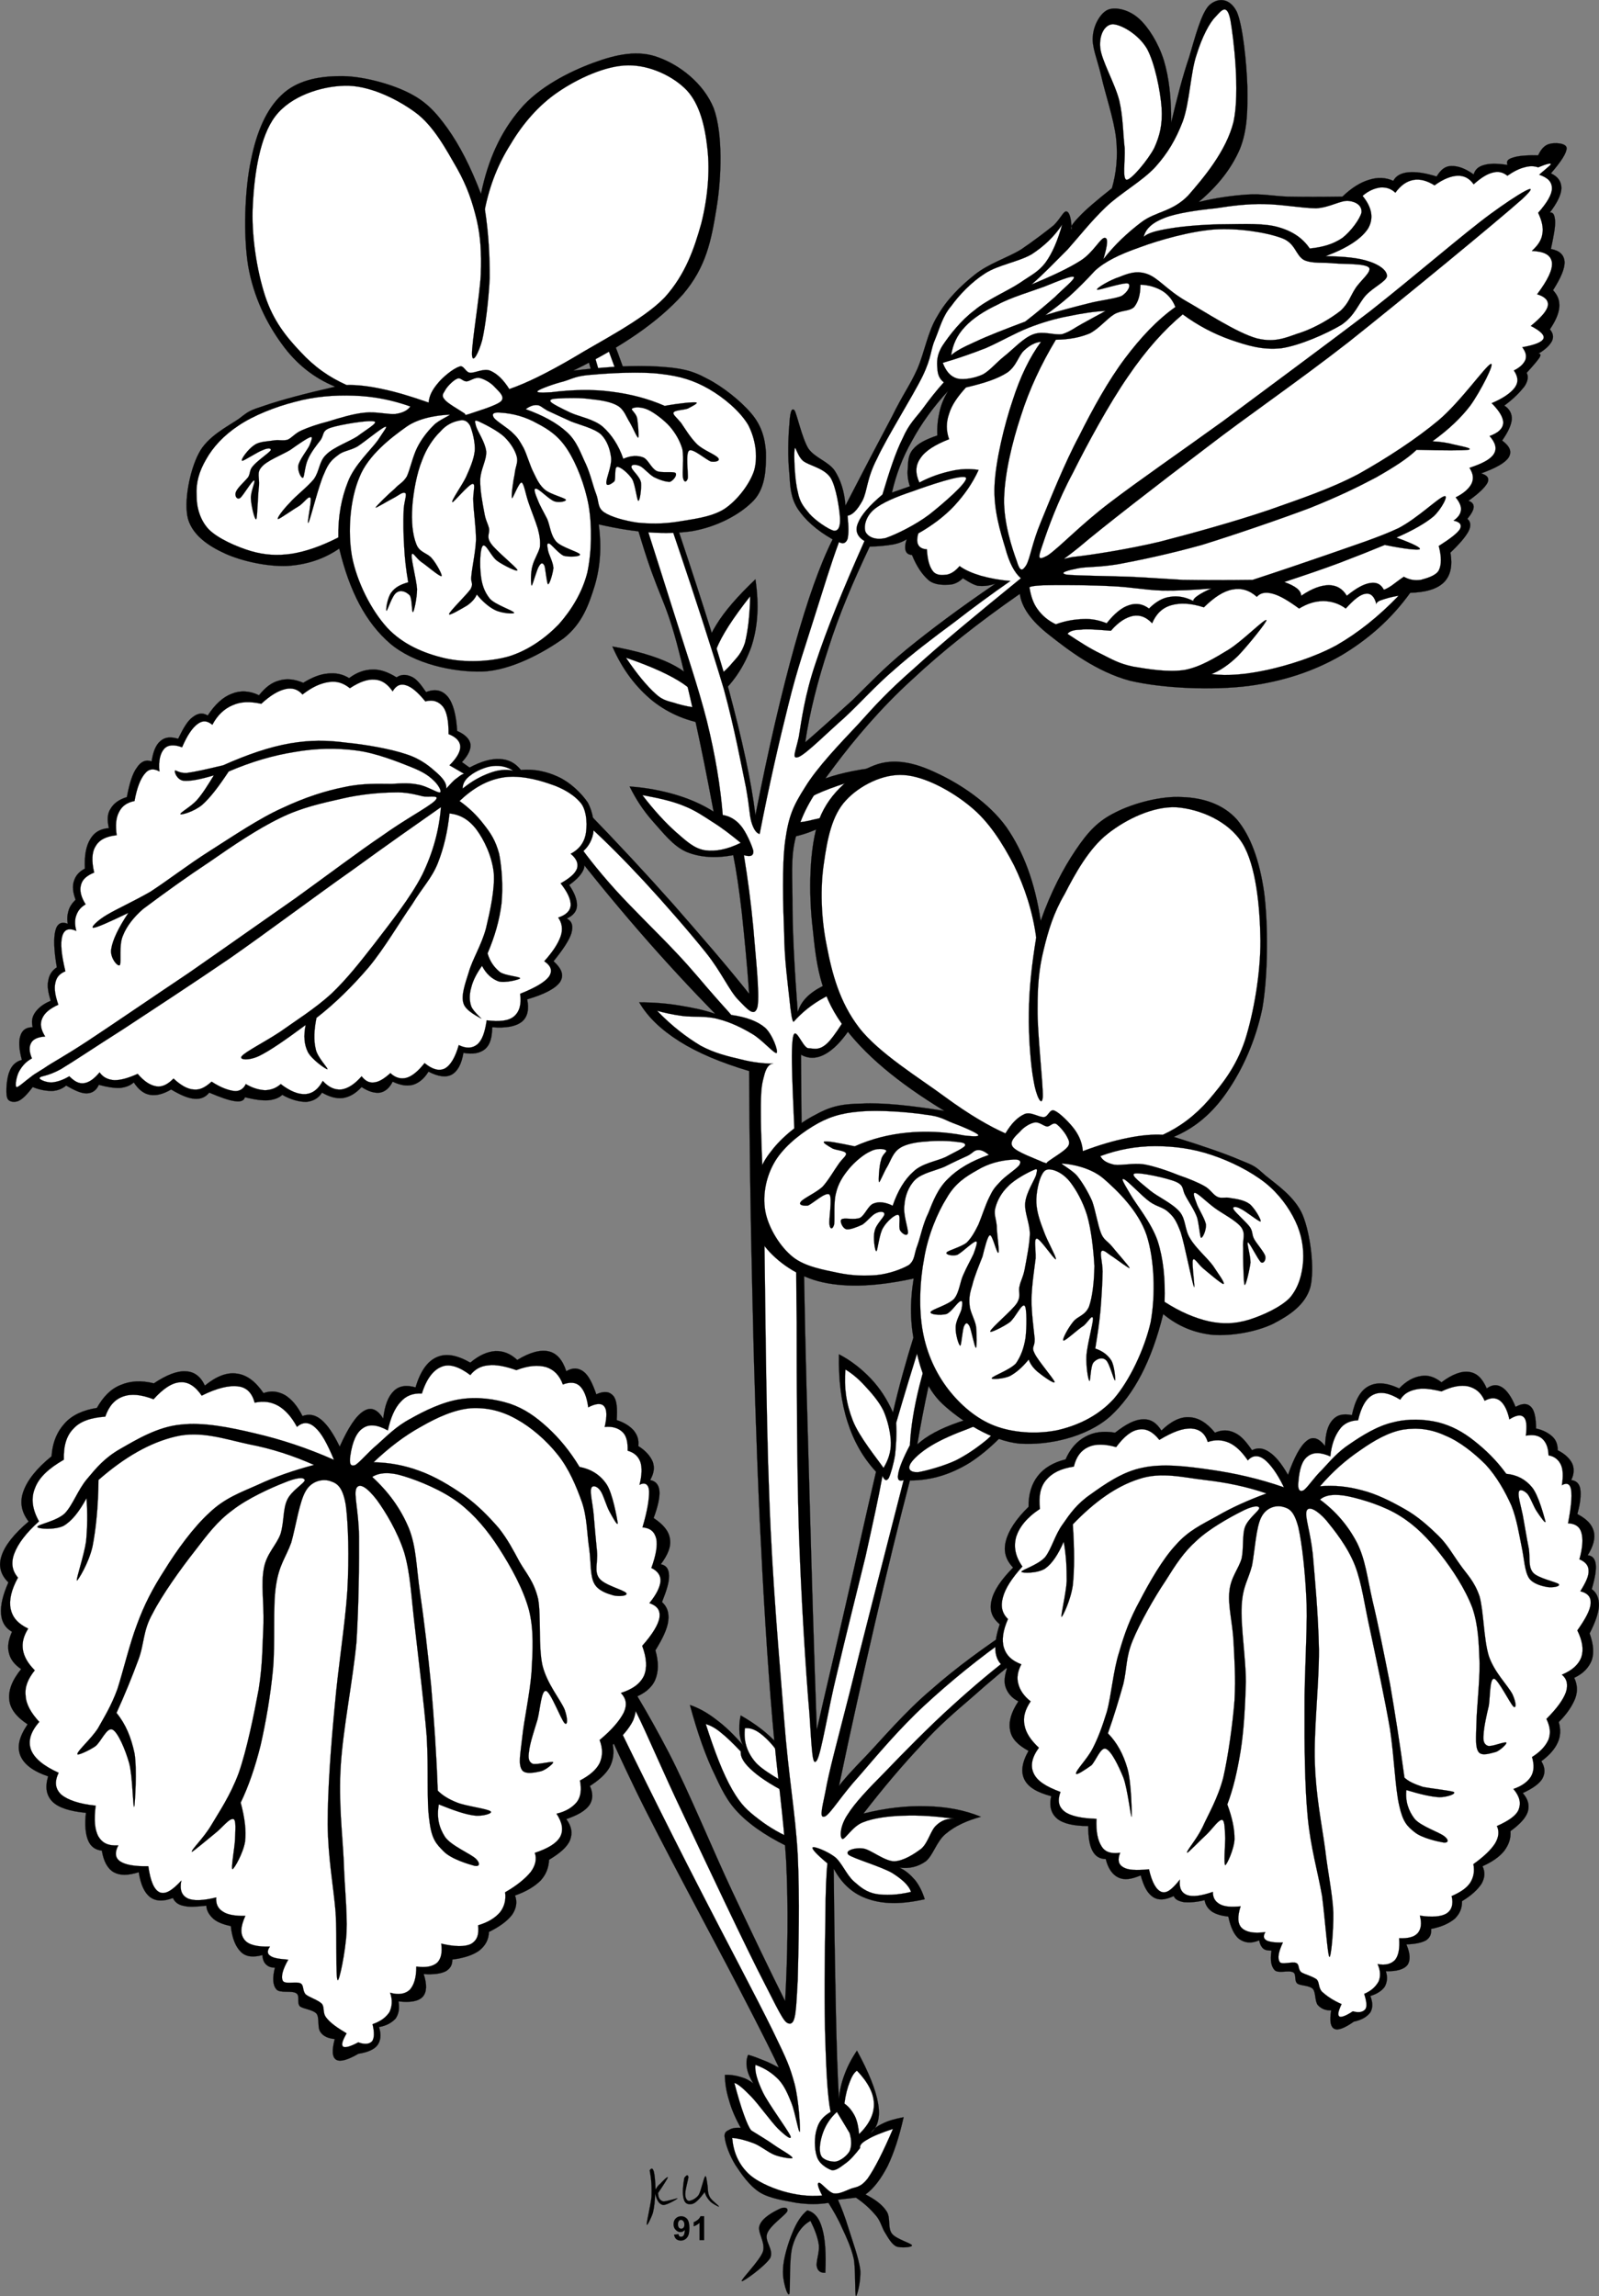
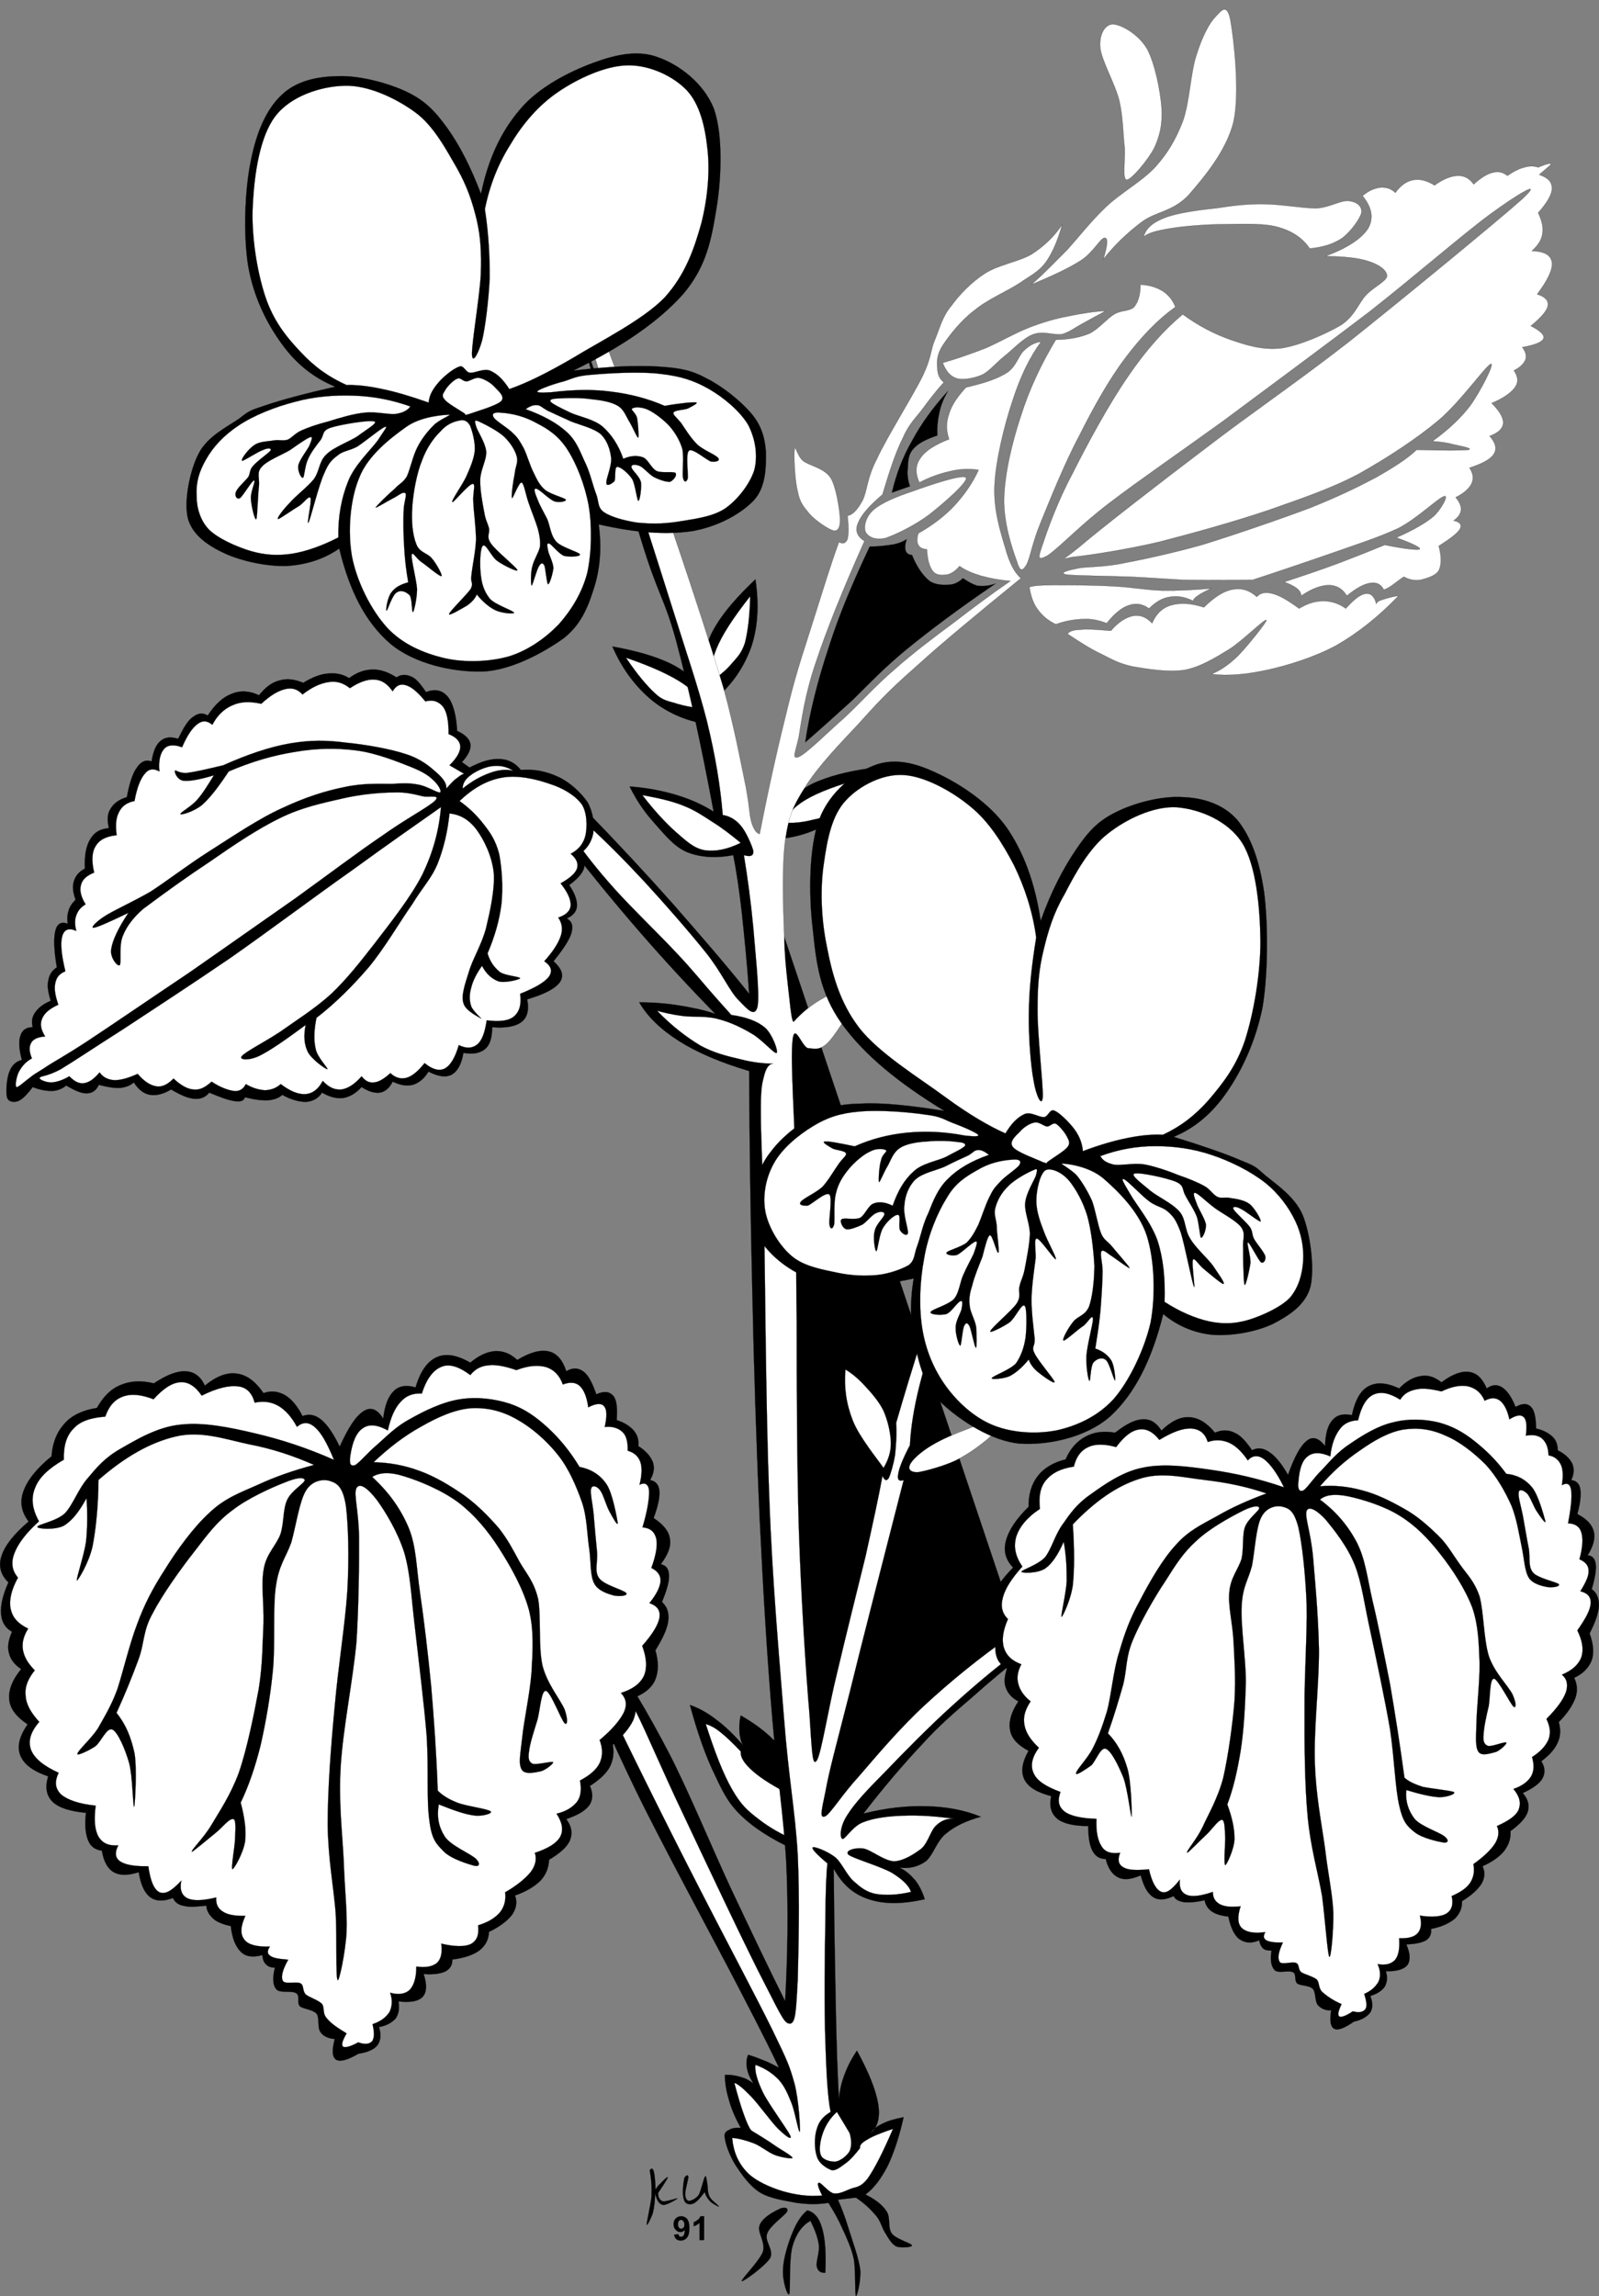
<svg xmlns="http://www.w3.org/2000/svg" xmlns:ns1="http://www.inkscape.org/namespaces/inkscape" id="Layer_1" xml:space="preserve" version="1.0" viewBox="0 0 383.813 551.034" ns1:version="0.91 r13725">
  <rect x="0" y="0" width="383.813" height="551.034" fill="#808080" stroke="none" />
  <g id="g5">
    <path id="path7" style="stroke:#000000;stroke-width:.036;stroke-miterlimit:10;fill-rule:evenodd" d="m192.52 427.7c-1.47-3.49-3.38-6.44-5.86-9.14-2.49-2.74-5.44-4.93-8.86-6.88-0.4 1.62-0.36 3.06-0.29 4.32 0.18 1.15 0.4 2.31 1.05 3.06-2.27-2.62-4.43-4.75-6.63-6.37-2.23-1.73-4.25-2.81-6.33-3.53 1.83 6.77 3.81 12.39 6.08 17 2.12 4.57 3.53 7.2 7.13 10.4 3.6 3.17 8.21 5.83 14.22 8.39-0.14-5.73-0.33-11.49-0.51-17.25z" />
-     <path id="path9" style="fill-rule:evenodd;stroke:#000000;stroke-width:.036;stroke-miterlimit:10;fill:#ffffff" d="m188.21 422.59c-1.84-2.81-3.53-4.79-5.08-6.08-1.58-1.37-3.02-1.91-4.32-1.77-0.36 2.88 0.4 5.55 2.27 7.85 1.73 2.31 7.2 5.04 8.64 6.12 1.44 1.01 1.44 1.01 0 0-0.51-2.01-1.01-4.07-1.51-6.12z" />
    <path id="path11" style="fill-rule:evenodd;stroke:#000000;stroke-width:.036;stroke-miterlimit:10;fill:#ffffff" d="m190.22 430.98c-4.25-2.12-7.38-4.07-9.39-5.83-2.13-1.84-3.14-3.35-3.03-4.83-1.91-1.98-3.38-3.45-4.82-4.57-1.44-1.19-2.63-1.73-3.57-2.01 2.16 6.73 4.14 11.88 6.34 15.73 2.16 3.74 3.67 5.04 6.34 7.09 2.55 1.98 5.47 3.67 8.89 5.08-0.25-3.53-0.51-7.1-0.76-10.66z" />
    <path id="path13" style="stroke:#000000;stroke-width:.036;stroke-miterlimit:10;fill-rule:evenodd" d="m189.61 192.73c1.3-2.16 3.6-4.07 7.2-5.43 3.53-1.41 8.21-2.56 14.04-3.17-2.92 5.43-6.37 9.54-10.51 12.45-4.22 2.85-8.86 4.5-14.33 4.83 1.19-2.88 2.38-5.76 3.6-8.68z" />
    <path id="path15" style="fill-rule:evenodd;stroke:#000000;stroke-width:.036;stroke-miterlimit:10;fill:#ffffff" d="m189.21 197.48c-0.32-1.98 1.05-3.63 4.11-5.5 3.06-1.84 7.7-3.57 14.07-5.33-2.95 3.74-5.5 6.48-7.66 8.21-2.24 1.69-3.64 1.54-5.33 2.05-1.88 0.43-3.42 0.57-5.19 0.57z" />
    <path id="path17" style="stroke:#000000;stroke-width:.036;stroke-miterlimit:10;fill-rule:evenodd" d="m167.61 165.05c-1.11-2.31-3.38-4.21-6.8-5.87-3.56-1.69-7.99-2.99-13.82-4.03 2.44 5.61 5.72 9.83 9.68 13.07 4 3.13 8.57 5.04 14 5.72-1-2.95-2.01-5.9-3.06-8.89z" />
    <path id="path19" style="fill-rule:evenodd;stroke:#000000;stroke-width:.036;stroke-miterlimit:10;fill:#ffffff" d="m167.72 169.84c0.36-1.88-0.79-3.75-3.74-5.76-2.92-1.98-7.49-4.11-13.72-6.23 2.67 3.96 5.04 6.8 7.13 8.67 1.91 1.8 3.49 1.77 5.18 2.38 1.77 0.5 3.35 0.86 5.15 0.94z" />
    <path id="path21" style="stroke:#000000;stroke-width:.036;stroke-miterlimit:10;fill-rule:evenodd" d="m169.41 158.6c-0.32-2.52 0.47-5.4 2.52-8.64 1.98-3.27 5.12-6.87 9.4-10.94 0.9 6.12 0.61 11.41-1.01 16.27-1.73 4.75-4.43 8.89-8.64 12.42-0.75-3.02-1.51-6.05-2.27-9.11z" />
    <path id="path23" style="fill-rule:evenodd;stroke:#000000;stroke-width:.036;stroke-miterlimit:10;fill:#ffffff" d="m171.93 162.64c-1.36-1.34-1.36-3.57 0-6.84 1.34-3.35 4-7.46 8.14-12.71-0.11 4.86-0.58 8.46-1.26 11.19-0.86 2.56-1.84 3.42-3.06 4.83-1.19 1.44-2.41 2.48-3.82 3.53z" />
-     <path id="path25" style="stroke:#000000;stroke-width:.036;stroke-miterlimit:10;fill-rule:evenodd" d="m193.28 178.15c1.08-7.27 2.99-14.76 5.58-22.61 2.52-7.99 5.87-15.84 9.9-24.37 2.27-0.03 4.03-0.25 5.58-0.5 1.51-0.29 2.52-0.76 3.31-1.26-0.43 1.19-0.47 2.16-0.25 2.77 0.22 0.65 0.72 0.94 1.51 1.01 1.19 2.95 2.6 4.86 4.07 6.12 1.44 1.11 3.42 1.08 4.82 1.01 1.3-0.04 2.45-0.69 3.32-1.55-0.61-0.36-0.61-0.36 0 0 0.57 0.32 2.12 1.44 3.52 1.8 1.37 0.14 2.63 0.07 4.32-0.51-8.64 5.87-15.51 11.02-21.31 15.74-5.69 4.68-9.03 8.31-12.96 12.16-4.14 3.75-7.84 7.1-11.41 10.19zm-55.33-103.17c6.62 23.508 11.92 41.474 16.02 54.864 4.03 13.21 5.51 13.54 8.46 24.44 2.88 10.88 5.83 24.23 8.86 40.5-2.7-1.72-5.66-3.02-9-4.03-3.42-1.01-7.1-1.73-11.16-2.01 1.47 2.98 3.2 5.68 5.58 8.38 2.3 2.52 4.82 5.94 8.13 7.35 3.21 1.29 6.88 1.55 11.16 0.75 0.72 3.57 1.41 8.14 2.05 13.72 0.58 5.51 1.26 12.02 1.77 19.55-5.73-7.2-11.77-14.11-18.29-21.57-6.59-7.41-13.39-14.72-20.81-22.35l-5.83 6.33c6.26 8 12.35 15.48 18.54 22.61 6.12 7.06 12.2 13.61 18.25 19.8-2.77-0.97-5.54-1.51-8.6-2.01-3.06-0.51-6.23-0.76-9.65-0.76 2.05 3.53 5.22 6.55 9.65 9.36 4.35 2.74 9.93 5.11 16.74 7.13 0.07 17.17 0.32 34.38 0.75 52.59 0.36 18.08 1.01 38.02 1.8 55.37 0.83 17.28 1.84 33.88 3.03 47.7 1.15 13.68 2.63 22.61 3.31 34.02 0.54 11.27 0.36 22.39-0.25 33.52-3.89-7.78-7.99-16.38-12.71-26.39-4.72-10.04-10.3-23.72-15.23-33.26-5.07-9.69-9.72-17.5-14.47-24.12l-5.08 5.83c1.52 5.61 5.37 14.36 11.42 26.93 6.04 12.52 19 36.39 24.87 47.73 5.8 11.13 8.93 17.53 9.69 19.23-1.34-0.69-2.56-1.34-3.82-1.8-1.26-0.51-2.45-0.98-3.56-1.26-0.44 1.08-0.47 2.08-0.26 3.31 0.22 1.11 0.72 2.3 1.52 3.56-0.98-0.75-1.84-1.22-3.03-1.55-1.19-0.36-2.41-0.57-3.81-0.5 0.03 1.94 0.32 3.92 1 6.08 0.58 2.13 1.52 4.29 2.81 6.63-1.29-0.11-2.23 0.11-2.81 0.5-0.68 0.29-1.29 0.69-1 2.02 0.18 1.44 1.11 4.07 2.52 6.37 1.4 2.12 3.31 4.97 5.86 6.59 2.45 1.51 6.05 1.98 8.86 2.52 2.81 0.39 5.22 0.39 7.63 0 1.15 1.87 2.3 3.78 3.31 6.12 1.01 2.16 2.16 4.61 2.77 7.34 0.47 2.74 0.22 8.39 0.51 8.89 0.21 0.26 1.26-3.52 1.04-6.33-0.36-2.77-1.94-7.09-2.81-9.9-0.86-2.81-1.76-5.15-2.55-6.88l4.32-0.5c2.09 1.4 3.56 2.84 4.82 4.32 1.19 1.4 1.41 3.02 2.31 4.32 0.72 1.22 1.51 2.52 2.52 3.06 1.04 0.43 3.88 0.25 3.81-0.25-0.21-0.54-3.81-1.48-4.82-2.81-1.08-1.41-0.25-3.78-1.26-5.33-1.08-1.66-2.77-2.88-5.08-4.07 2.02-1.44 3.75-3.81 5.33-6.84 1.51-3.2 2.74-6.91 3.82-11.7-2.09 0.4-3.78 0.87-5.08 1.55-1.33 0.61-2.27 1.37-2.81 2.27 1.66-1.4 2.34-3.82 1.77-7.09-0.58-3.39-2.27-7.53-5.08-12.71-1.3 1.91-2.3 3.85-3.02 5.83-0.72 1.91-1.16 3.85-1.3 5.83-0.32-5.54-0.58-12.85-0.76-22.07-0.18-9.32-0.39-20.26-0.5-33.26 1.98 3.67 4.64 6.12 8.39 7.34 3.67 1.23 8.03 1.23 13.46 0-0.57-1.8-1.29-3.27-2.3-4.57-1.12-1.29-2.23-2.3-3.78-3.02 2.3 0.32 4.46-0.18 6.33-1.51 1.77-1.41 2.6-4.86 4.83-6.63 2.23-1.87 4.93-3.09 8.39-4.06-3.96-1.62-8.28-2.42-12.96-2.52-4.72-0.15-9.8 0.39-15.23 1.76 4.97-6.44 9.57-11.81 13.97-16.49 4.24-4.71 8.02-7.88 12.16-11.45 4.14-3.7 8.25-7.12 12.46-10.4l-2.05-6.59c-7.6 5.04-14.37 9.98-20.31 15.23-6.15 5.19-11.73 11.77-15.48 15.73-3.74 3.86-5.9 6.27-6.62 7.38 2.92-14.04 5.8-26.74 8.64-39.09 2.88-12.35 5.58-23.58 8.39-34.27 4.97 0.03 9.79-1.41 14.47-4.32 4.68-3.06 9.07-7.42 13.47-13.47-6.59 1.05-11.88 2.27-16.28 3.82-4.46 1.55-7.63 3.27-9.89 5.33 1.65-9.62 3.38-17.61 5.32-24.38 1.87-6.77 3.96-12.09 6.12-15.98-1.04-0.04-2.16-0.29-3.06-1.04-1.04-0.76-1.87-1.88-2.77-3.35-2.38 6.23-4.5 12.27-6.37 18.54-1.94 6.23-3.64 12.27-5.08 18.54-1.4-3.17-3.13-5.83-5.32-8.14-2.24-2.34-4.69-4.28-7.64-5.83-0.14 6.15 0.54 11.52 2.06 16.23 1.51 4.72 3.74 8.61 6.84 11.96-2.63 11.26-4.94 21.78-7.35 32.22-2.37 10.44-4.71 20.12-6.87 29.73-0.73-20.3-1.27-39.02-1.77-57.13-0.5-18.18-0.97-32.9-1.26-50.54-0.4-17.72-0.65-35.46-0.76-54.36 2.78 1.54 5.73 0.64 8.86-2.56 3.17-3.31 6.34-8.93 9.94-16.99-5.8 0.43-10.19 1.44-13.47 3.02-3.24 1.62-5.33 3.6-6.12 6.34-0.83-11.16-1.29-20.02-1.26-27.4-0.07-7.38-0.43-10.91 1.26-16.27 1.58-5.33 4.36-9.47 8.89-15.48 4.61-6.16 10.98-13.79 18.54-20.66 7.42-6.95 15.95-13.68 25.89-20.6 0.39 3.14 2.63 6.45 7.13 9.94 4.42 3.49 11.23 8.75 19.29 10.91 7.99 1.87 19.87 2.34 28.44 1.26 8.46-1.12 15.77-3.57 22.32-7.35 6.44-3.85 11.95-8.67 16.52-15.01 3.75-0.11 6.45-0.9 8.1-2.52 1.62-1.65 2.09-4.03 1.55-7.13 2.16-2.05 3.6-3.74 4.32-5.07 0.72-1.37 0.51-2.38-0.25-3.03 0.97-1.18 1.48-2.12 1.51-2.8 0.04-0.76-0.43-1.26-1.26-1.52 2.52-1.8 4-3.24 4.57-4.32 0.54-1.11-0.07-1.87-1.54-2.26 3.6-1.3 5.76-2.52 6.62-3.82 0.83-1.37 0.36-2.63-1.55-4.07 1.44-2.09 2.16-3.63 2.31-5.07 0.07-1.408-0.58-2.56-1.8-3.316 2.34-1.692 3.85-3.348 4.82-4.572 0.86-1.26 1.04-2.484 0.54-3.276 1.51-1.656 2.52-2.844 3.02-3.564 0.51-0.72 0.29-1.188-0.25-1.008 1.8-1.08 2.77-2.052 3.31-3.06 0.47-1.008 0.26-1.944-0.5-2.808 1.37-2.016 2.12-3.744 2.27-5.328 0.11-1.656-0.4-2.88-1.51-4.068 1.87-2.952 2.84-5.184 2.77-6.84-0.15-1.692-1.19-2.664-3.28-3.06 0.65-3.024 1.08-5.256 1.01-6.696-0.11-1.476-0.43-2.16-1.26-2.052 1.76-2.34 2.74-4.284 2.77-5.832 0-1.584-0.79-2.772-2.52-3.564 2.52-2.916 3.78-4.896 3.78-6.084-0.11-1.224-2.88-1.332-4.03-1.008-1.19 0.252-2.12 1.224-2.81 2.771-2.84-0.072-4.82 0.108-6.08 0.54-1.3 0.396-1.62 0.936-1.26 1.764-2.49-0.396-4.22-0.396-5.62 0-1.4 0.36-2.19 1.116-2.52 2.268-2.12-1.512-3.85-2.052-5.33-2.016-1.58 0-2.63 0.972-3.56 2.52-2.88-0.9-5.11-1.188-6.84-1.008-1.77 0.18-2.95 0.864-3.56 2.052-1.88-0.864-3.82-0.9-5.84-0.252-2.05 0.612-4.17 1.908-6.37 4.032-5 0.072-9.39 0.072-13.17 0-3.89-0.18-6.09-0.72-9.65-0.504-3.6 0.252-7.45 0.756-11.7 1.8 4.68-3.924 7.88-8.064 9.9-12.708 1.87-4.644 1.87-9.504 1.8-14.976-0.18-5.652-1.08-14.76-2.56-18.036-1.73-3.348-4.57-3.348-6.59-1.512-1.9 1.872-3.38 7.596-4.82 12.456-1.62 4.752-2.92 9.864-4.32 15.732 0.04-5.94-0.5-10.8-1.76-14.976-1.34-4.248-3.71-7.92-5.87-9.9-2.38-2.196-5.47-2.916-7.35-2.304-1.87 0.648-3.6 3.6-3.81 6.336-0.33 2.556 1.04 5.544 2.01 9.648 0.9 4.104 3.06 10.404 3.57 15.012 0.47 4.5 0 8.424-1.01 11.916-3.67 2.916-6.3 5.148-7.88 6.84-1.59 1.656-2.27 2.628-1.77 3.06-0.11-2.772-0.57-4.212-1.26-4.32-0.72-0.144-1.37 1.656-3.06 3.312-1.84 1.476-4.79 3.744-7.88 5.832-3.32 2.016-7.78 3.348-11.16 6.084-3.42 2.736-6.66 5.94-8.9 9.9-2.34 3.78-3.02 8.568-4.82 12.708-1.84 4.068-3.31 5.796-6.08 11.412-2.92 5.473-6.59 12.493-11.16 21.343-0.22-3.31-1.12-6.15-2.56-8.38-1.59-2.27-4.72-3.03-6.34-5.33-1.55-2.59-2.7-8.101-3.31-9.145-0.83-0.9-1.11 0.936-1.26 3.565-0.25 2.48-0.39 7.95 0 11.41 0.22 3.35 0.29 5.9 2.02 8.64 1.76 2.63 4.42 5.08 8.38 7.34-3.06 6.09-6.01 14.44-9.14 25.6-3.09 11.09-6.23 24.44-9.39 40.61-1.01-8.28-3.17-18.04-6.34-29.95-3.42-12.03-8.39-27.22-12.96-40.86-4.54-13.79-10.4-31.107-13.72-40.143-3.42-9-5.43-13.248-6.33-13.176-1.33 1.151-2.66 2.303-4.03 3.455zm76.14 43.234c1.01-4.32 2.48-8.31 4.82-12.42 2.2-4.07 5.08-8.098 8.64-11.95-0.97 1.656-1.65 3.204-2.05 5.076-0.4 1.724-0.61 3.634-0.5 5.584-2.74 0.93-4.68 1.9-5.84 3.31-1.18 1.33-1.18 2.99-1.26 4.57-0.18 1.48 0.04 2.92 0.51 4.32-1.44 0.5-2.88 1.01-4.32 1.51z" />
+     <path id="path25" style="stroke:#000000;stroke-width:.036;stroke-miterlimit:10;fill-rule:evenodd" d="m193.28 178.15c1.08-7.27 2.99-14.76 5.58-22.61 2.52-7.99 5.87-15.84 9.9-24.37 2.27-0.03 4.03-0.25 5.58-0.5 1.51-0.29 2.52-0.76 3.31-1.26-0.43 1.19-0.47 2.16-0.25 2.77 0.22 0.65 0.72 0.94 1.51 1.01 1.19 2.95 2.6 4.86 4.07 6.12 1.44 1.11 3.42 1.08 4.82 1.01 1.3-0.04 2.45-0.69 3.32-1.55-0.61-0.36-0.61-0.36 0 0 0.57 0.32 2.12 1.44 3.52 1.8 1.37 0.14 2.63 0.07 4.32-0.51-8.64 5.87-15.51 11.02-21.31 15.74-5.69 4.68-9.03 8.31-12.96 12.16-4.14 3.75-7.84 7.1-11.41 10.19zm-55.33-103.17c6.62 23.508 11.92 41.474 16.02 54.864 4.03 13.21 5.51 13.54 8.46 24.44 2.88 10.88 5.83 24.23 8.86 40.5-2.7-1.72-5.66-3.02-9-4.03-3.42-1.01-7.1-1.73-11.16-2.01 1.47 2.98 3.2 5.68 5.58 8.38 2.3 2.52 4.82 5.94 8.13 7.35 3.21 1.29 6.88 1.55 11.16 0.75 0.72 3.57 1.41 8.14 2.05 13.72 0.58 5.51 1.26 12.02 1.77 19.55-5.73-7.2-11.77-14.11-18.29-21.57-6.59-7.41-13.39-14.72-20.81-22.35l-5.83 6.33c6.26 8 12.35 15.48 18.54 22.61 6.12 7.06 12.2 13.61 18.25 19.8-2.77-0.97-5.54-1.51-8.6-2.01-3.06-0.51-6.23-0.76-9.65-0.76 2.05 3.53 5.22 6.55 9.65 9.36 4.35 2.74 9.93 5.11 16.74 7.13 0.07 17.17 0.32 34.38 0.75 52.59 0.36 18.08 1.01 38.02 1.8 55.37 0.83 17.28 1.84 33.88 3.03 47.7 1.15 13.68 2.63 22.61 3.31 34.02 0.54 11.27 0.36 22.39-0.25 33.52-3.89-7.78-7.99-16.38-12.71-26.39-4.72-10.04-10.3-23.72-15.23-33.26-5.07-9.69-9.72-17.5-14.47-24.12l-5.08 5.83c1.52 5.61 5.37 14.36 11.42 26.93 6.04 12.52 19 36.39 24.87 47.73 5.8 11.13 8.93 17.53 9.69 19.23-1.34-0.69-2.56-1.34-3.82-1.8-1.26-0.51-2.45-0.98-3.56-1.26-0.44 1.08-0.47 2.08-0.26 3.31 0.22 1.11 0.72 2.3 1.52 3.56-0.98-0.75-1.84-1.22-3.03-1.55-1.19-0.36-2.41-0.57-3.81-0.5 0.03 1.94 0.32 3.92 1 6.08 0.58 2.13 1.52 4.29 2.81 6.63-1.29-0.11-2.23 0.11-2.81 0.5-0.68 0.29-1.29 0.69-1 2.02 0.18 1.44 1.11 4.07 2.52 6.37 1.4 2.12 3.31 4.97 5.86 6.59 2.45 1.51 6.05 1.98 8.86 2.52 2.81 0.39 5.22 0.39 7.63 0 1.15 1.87 2.3 3.78 3.31 6.12 1.01 2.16 2.16 4.61 2.77 7.34 0.47 2.74 0.22 8.39 0.51 8.89 0.21 0.26 1.26-3.52 1.04-6.33-0.36-2.77-1.94-7.09-2.81-9.9-0.86-2.81-1.76-5.15-2.55-6.88l4.32-0.5c2.09 1.4 3.56 2.84 4.82 4.32 1.19 1.4 1.41 3.02 2.31 4.32 0.72 1.22 1.51 2.52 2.52 3.06 1.04 0.43 3.88 0.25 3.81-0.25-0.21-0.54-3.81-1.48-4.82-2.81-1.08-1.41-0.25-3.78-1.26-5.33-1.08-1.66-2.77-2.88-5.08-4.07 2.02-1.44 3.75-3.81 5.33-6.84 1.51-3.2 2.74-6.91 3.82-11.7-2.09 0.4-3.78 0.87-5.08 1.55-1.33 0.61-2.27 1.37-2.81 2.27 1.66-1.4 2.34-3.82 1.77-7.09-0.58-3.39-2.27-7.53-5.08-12.71-1.3 1.91-2.3 3.85-3.02 5.83-0.72 1.91-1.16 3.85-1.3 5.83-0.32-5.54-0.58-12.85-0.76-22.07-0.18-9.32-0.39-20.26-0.5-33.26 1.98 3.67 4.64 6.12 8.39 7.34 3.67 1.23 8.03 1.23 13.46 0-0.57-1.8-1.29-3.27-2.3-4.57-1.12-1.29-2.23-2.3-3.78-3.02 2.3 0.32 4.46-0.18 6.33-1.51 1.77-1.41 2.6-4.86 4.83-6.63 2.23-1.87 4.93-3.09 8.39-4.06-3.96-1.62-8.28-2.42-12.96-2.52-4.72-0.15-9.8 0.39-15.23 1.76 4.97-6.44 9.57-11.81 13.97-16.49 4.24-4.71 8.02-7.88 12.16-11.45 4.14-3.7 8.25-7.12 12.46-10.4l-2.05-6.59zm76.14 43.234c1.01-4.32 2.48-8.31 4.82-12.42 2.2-4.07 5.08-8.098 8.64-11.95-0.97 1.656-1.65 3.204-2.05 5.076-0.4 1.724-0.61 3.634-0.5 5.584-2.74 0.93-4.68 1.9-5.84 3.31-1.18 1.33-1.18 2.99-1.26 4.57-0.18 1.48 0.04 2.92 0.51 4.32-1.44 0.5-2.88 1.01-4.32 1.51z" />
    <path id="path27" style="fill-rule:evenodd;stroke:#000000;stroke-width:.036;stroke-miterlimit:10;fill:#ffffff" d="m247.1 140.93c0.4-0.29 2.31-0.51 5.58-0.51 3.31-0.03 9.72 0 14.22 0.26 4.4 0.18 7.82 0.9 11.92 1.04 4.03 0.07 7.88-0.14 11.95-0.5-1.55 0.68-2.56 1.22-3.31 1.76-0.69 0.47-1.12 0.94-1.01 1.26-1.94-1.01-3.85-1.3-5.58-1.01-1.87 0.25-3.42 1.19-5.08 2.81-1.51-1.15-3.17-1.37-4.82-0.79-1.73 0.54-3.46 1.98-5.33 4.32-1.73-0.69-3.6-1.12-5.61-1.01-2.06 0.07-4.25 0.4-6.59 1.26-1.84-0.86-3.28-2.09-4.32-3.53-1.12-1.47-1.69-3.31-2.02-5.36z" />
    <path id="path29" style="fill-rule:evenodd;stroke:#000000;stroke-width:.036;stroke-miterlimit:10;fill:#ffffff" d="m256.24 152.12c2.85 1.88 5.37 3.53 8.11 4.83 2.59 1.29 4.21 2.3 7.63 3.02 3.42 0.58 8.49 1.44 12.45 0.79 3.71-0.72 7.13-2.84 10.41-4.82 3.31-2.02 8.67-7.49 9.14-7.13 0.29 0.25-4.64 6.37-6.87 8.64-2.2 2.13-4.36 3.57-6.34 4.32 4.03 0.51 8.42 0.07 13.46-1.01 5.01-1.11 11.2-3.02 16.49-5.86 5.29-3.03 10.19-6.95 14.98-11.92-1.8 0.25-3.21 0.72-4.07 1.01-0.86 0.25-1.33 0.72-1.26 1.01-0.43-1.88-1.37-2.67-2.52-2.52-1.3 0.14-2.81 1.33-4.82 3.56-1.7-1.26-3.53-1.76-5.37-1.8-1.98 0.04-3.74 0.54-5.83 1.8-2.63-1.91-4.61-3.1-6.34-3.56-1.72-0.47-2.95-0.22-3.81 0.75-1.8-1.62-3.74-2.16-5.83-1.76-2.2 0.39-4.4 1.87-6.88 4.28-3.24-1.04-5.72-1.11-7.85-0.5-2.12 0.61-3.6 2.05-4.57 4.32-1.44-1.51-2.91-2.05-4.57-1.77-1.69 0.36-3.42 1.37-5.33 3.57-3.24-0.25-5.65-0.47-7.38-0.25-1.84 0.03-2.7 0.5-3.03 1z" />
    <path id="path31" style="fill-rule:evenodd;stroke:#000000;stroke-width:.036;stroke-miterlimit:10;fill:#ffffff" d="m308.27 139.67c4.82-1.59 9.18-3.06 13.21-4.57 3.99-1.52 7.63-2.96 10.91-4.32 5.14 1.04 7.84 1.26 8.38 1.04 0.4-0.32-1.36-1.26-5.58-2.81 4.04-1.76 6.95-3.45 8.9-5.07 1.9-1.73 3.81-5.33 2.52-4.83-1.51 0.47-6.27 5.19-10.91 7.63-4.82 2.27-11.09 4.25-16.99 6.34-5.94 2.05-11.77 4.03-18.04 6.08-6.3 0.08-11.84 0.08-16.77 0-5.01-0.28-8.03-0.54-12.68-0.75-4.78-0.18-13.1-0.25-15.22-0.51-2.06-0.43 0.54-1.08 2.77-1.51 2.05-0.43 4.89-0.18 9.9-1.04 5-0.94 12.06-2.41 19.8-4.57 7.7-2.38 18.75-6.16 25.92-8.86 7.02-2.81 11.55-5.04 15.98-7.38 4.28-2.45 7.45-4.46 9.65-6.59 6.84 0.18 10.94 0.18 12.45 0 1.37-0.36-2.08-0.93-3.56-1.29-1.44-0.4-3.13-0.65-5.08-0.76 3.75-2.7 6.85-5.58 9.15-8.64 2.3-3.204 6.05-10.44 4.82-9.9-1.29 0.576-7.2 9-12.45 13.46-5.37 4.5-12.49 9.15-19.3 12.96-6.87 3.6-13.64 5.84-21.56 8.64-8.21 2.78-18.33 5.58-26.17 7.6-7.89 1.87-16.74 3.2-20.06 3.56-3.35 0.26-4.39 1.91 0.76-2.26 5.26-4.5 19.26-15.34 30.2-23.62 10.84-8.352 21.71-15.66 34.56-25.668 12.82-10.188 35.72-29.016 41.62-34.272 5.54-5.22-1.48-0.936-7.6 3.564-6.26 4.572-18.18 14.904-28.94 23.364-10.94 8.352-24.8 18.54-35.32 26.392-10.58 7.63-20.05 14.14-27.14 19.54-7.13 5.4-12.31 10.98-14.98 12.71-2.66 1.44-2.16 0.33-1.01-3.06 1.12-3.38 3.53-10.11 7.1-16.74 3.42-6.87 8.75-16.666 13.21-23.11 4.35-6.408 8.75-11.304 13.18-14.976 3.67 2.7 7.48 4.68 11.44 6.084 4 1.368 7.6 2.52 12.17 2.052 4.47-0.648 10.91-3.492 14.47-5.616 3.28-2.232 4.07-5.112 5.87-7.092 1.84-1.98 4.83-3.276 5.08-4.572 0.03-1.44-1.87-2.772-4.32-3.564-2.52-0.864-5.94-1.188-10.41-1.26 5.37-2.016 8.57-4.212 10.16-6.588 1.44-2.448 1-5.076-1.3-7.884 1.51-1.296 2.95-1.836 4.32-2.016 1.26-0.072 2.45 0.216 3.56 1.26 1.3-1.8 2.74-2.772 4.32-3.06 1.55-0.288 3.24 0.144 5.08 1.296 2.12-1.548 4.03-2.268 5.58-2.304 1.58-0.036 2.81 0.648 3.81 2.052 1.73-1.548 3.21-2.484 4.57-2.808 1.37-0.36 2.45-0.108 3.53 0.756 1.44-1.008 2.85-1.729 4.07-2.016 1.19-0.36 2.34-0.36 3.31 0 2.02-0.828 2.99-1.08 3.06-0.756-0.11 0.288-2.34 2.052-2.81 2.52-0.5 0.396-0.5 0.396 0 0 2.09 0.72 3.06 1.692 3.06 3.312-0.03 1.476-1.18 3.42-3.31 5.832 0.87 1.836 1.3 3.528 1.01 5.076-0.22 1.548-1.15 2.808-2.52 4.068 3.06 0.144 4.54 0.972 4.82 2.772 0.18 1.764-1 4.212-3.56 7.632 1.91 0.576 2.81 1.512 2.56 2.808-0.26 1.26-1.66 2.808-4.07 4.788 2.34 1.224 3.35 2.196 3.02 3.06-0.36 0.828-2.05 1.512-5.07 2.052 0.82 1.152 1.08 1.98 0.75 3.024-0.39 0.9-1.22 1.8-2.77 2.556 0.97 1.44 1.19 2.7 0.25 4.068-0.97 1.296-2.7 2.556-5.58 3.78 1.88 1.872 2.85 3.524 2.77 4.824-0.14 1.33-1.18 2.3-3.27 3.06 1.4 1.58 1.84 3.02 1.01 4.32s-2.77 2.3-5.83 3.31c0.86 1.41 1.08 2.49 0.5 3.78-0.58 1.15-1.8 2.31-3.82 3.31 0.9 1.12 1.37 2.09 1.27 3.06-0.11 0.94-0.65 1.73-1.77 2.52 1.55 0.33 2.05 1.01 1.51 2.06-0.64 1-2.34 2.3-5.07 4.03 0.68 2.59 0.68 4.5 0 5.87-0.76 1.33-3.03 1.9-4.32 2.26-1.48 0.22-2.74-0.03-4.07-0.75-1.62 1.08-2.7 2.05-3.53 2.52s-1.26 0.65-1.29 0.54c-0.72-1.33-1.77-1.8-3.28-1.55-1.55 0.25-3.31 1.22-5.58 3.06-1.08-1.8-2.52-2.52-4.32-2.56-1.84 0.04-4 0.76-6.62 2.56-0.04-0.65-0.33-1.19-1.01-1.76-0.73-0.58-1.7-1.05-3.06-1.55z" />
    <path id="path33" style="fill-rule:evenodd;stroke:#000000;stroke-width:.036;stroke-miterlimit:10;fill:#ffffff" d="m282.13 73.68c-4.36 3.096-8.28 7.236-12.17 12.42s-7.63 11.916-10.94 18.54c-3.46 6.44-7.02 15.37-9.15 20.56-2.16 5.18-2.59 8.74-3.52 10.4-0.94 1.48-1.52 1.69-2.31-1.01-1.04-2.81-3.17-9.14-3.02-14.97 0.14-5.91 1.91-13.43 4.03-19.804 2.02-6.372 4.86-12.42 8.39-18.288 3.13-0.036 5.79-0.54 8.13-1.512 2.24-1.152 4.04-3.456 5.84-4.572 1.8-1.08 3.63-0.648 4.82-1.764 1.01-1.26 1.51-2.952 1.51-5.364 2.09 0.072 3.96 0.684 5.33 1.548 1.33 0.828 2.45 2.196 3.06 3.816z" />
    <path id="path35" style="fill-rule:evenodd;stroke:#000000;stroke-width:.036;stroke-miterlimit:10;fill:#ffffff" d="m249.87 82.032c-1.36 0.108-2.66 0.792-4.03 2.052-1.37 1.224-1.8 3.744-4.07 5.328-2.41 1.548-5.58 2.556-9.9 3.564-2.01 2.196-3.42 4.212-4.06 6.336-0.72 2.048-0.72 4.028 0 6.088-3.39 1.33-5.73 2.8-6.88 4.57-1.22 1.69-1.26 3.63-0.25 5.83 2.73-1.44 5.18-2.23 7.63-2.77 2.34-0.54 4.54-0.58 6.59-0.25-1.48 3.24-3.42 5.97-5.83 8.6-2.41 2.56-5.29 4.72-8.64 6.62-0.36 1.19-0.36 2.16 0 2.78 0.32 0.61 1.01 1 2.05 1.04 0.14 2.56 0.65 4.28 1.51 5.33 0.83 0.97 2.13 0.9 3.31 0.75 1.05-0.21 2.06-0.9 3.03-2.05 1.33 0.97 3.02 1.69 5.07 2.31 2.02 0.57 4.4 1.04 7.13 1.26-4.39 3.06-8.78 6.26-13.46 9.9-4.68 3.45-10.15 7.59-14.47 11.44-4.47 3.82-8.07 7.92-11.92 11.49-4 3.49-9.04 8.57-10.94 9.39-1.8 0.65-0.83-1 0-4.82 0.64-3.85 1.4-9.97 4.06-17.78 2.63-7.96 6.48-17.5 11.7-29.2-1.73-1.04-2.34-2.48-1.55-4.32 0.76-1.91 2.67-4.14 5.87-6.84 1.66-5.54 3.13-10.08 4.83-13.46 1.58-3.6 3.09-4.83 4.82-7.132 1.62-2.232 3.31-4.392 5.08-6.336-1.01-0.792-1.48-1.8-1.55-3.312-0.15-1.548-0.18-3.312 1.29-5.58 1.55-2.34 4.36-5.976 7.6-8.388 3.06-2.592 7.99-4.644 10.91-6.588 2.77-1.908 4.39-2.592 6.12-4.824 1.69-2.304 2.98-5.4 4.03-9.144-1.84 2.772-4.29 5.148-7.35 7.128-3.24 1.836-7.88 2.484-11.16 4.572-3.31 2.124-6.15 5.112-8.13 7.848-2.09 2.484-2.67 5.112-3.82 7.884-1.19 2.664-0.75 4.14-3.02 8.892-2.38 4.86-8.57 14.65-10.94 19.8-2.56 4.93-2.31 7.81-3.53 10.15-1.23 2.23-2.41 3.42-3.56 3.57 0.28 2.7 0.28 4.46 0 5.58-0.4 1.04-1.08 1.29-2.06 0.75-1.98 5.37-3.74 11.2-5.83 17.79-2.02 6.55-4.17 12.45-6.33 21.31-2.2 8.75-4.54 18.93-6.88 30.96-0.79-0.18-1.51-1.19-2.02-3.03-0.5-1.98-0.32-2.84-1.26-8.13-1.15-5.47-2.7-14.04-5.32-23.62-2.85-9.61-7.38-23.43-10.7-33.26-3.31-9.87-5.43-15.91-8.85-25.63-3.46-9.868-7.49-20.56-11.95-32.764l-2.27 2.052c2.88 10.296 6.05 21.024 9.65 32.762 3.52 11.66 8.24 26.13 11.66 37.04 3.38 10.8 6.23 18.97 8.39 27.43 2.05 8.32 3.27 15.84 3.81 22.58 1.62 0.28 3.06 1.04 4.32 2.55 1.26 1.41 2.74 4.86 3.03 6.09 0.07 1.18-0.69 1.47-2.27 1 0.94 5.73 1.69 11.34 2.27 17.54 0.47 6.08 1.58 15.73 1.01 18.79-0.69 2.81-2.49 0.57-4.58-1.55-2.19-2.2-4.06-6.7-7.84-11.41-3.86-4.83-10.01-11.88-14.73-16.99-4.79-5.15-9.14-9.54-13.46-13.47l-3.57 2.77c2.52 3.71 5.73 7.82 9.9 12.46 4.14 4.61 10.62 10.84 14.73 15.23 4.07 4.28 7.05 8.06 9.39 10.65 2.24 2.56 3.46 3.82 3.82 4.32 3.6 0.51 6.26 1.48 8.14 3.06 1.76 1.59 3.24 5.66 2.77 6.09-0.61 0.18-3.53-3.24-5.83-4.57-2.45-1.48-5.3-2.85-8.14-3.57-2.88-0.83-6.12-0.43-8.6-0.75-2.45-0.33-4.54-0.8-6.12-1.26 3.56 3.7 7.09 6.37 10.44 8.38 3.42 1.84 6.58 2.56 9.64 3.28 2.88 0.76 5.55 1.01 7.85 1.04-1.04 0-1.8 1.01-2.27 3.03-0.54 1.98-0.79 3.27-0.75 8.89 0 5.47 0.25 8.78 0.75 24.12 0.29 15.52 0.44 47.16 1.26 67.72 0.72 20.41 2.42 38.91 3.57 53.56 1.11 14.37 2.66 21.96 3.27 32.51 0.51 10.44 0.18 23.26 0 30.13-0.39 6.74-0.43 10.16-1.76 10.41-1.33 0.07-1.87-1.12-6.08-9.4-4.43-8.49-14.37-29.63-19.55-40.61-5.26-11.01-8.57-19.08-11.45-24.87-2.88-5.83-4.82-9-5.83-9.65l-2.52 4.32c3.17 6.91 6.8 14.26 10.91 22.57 4.1 8.28 8.31 16.67 13.46 26.68 5.08 9.93 12.92 24.69 16.74 32.47 3.71 7.63 4.14 8.71 5.33 12.96 1.04 4.1 1.37 10.51 1.26 11.45-0.25 0.65-1.15-4.75-2.02-6.88-0.86-2.16-1.69-4.07-3.06-5.58-1.51-1.55-3.24-2.73-5.58-3.56-0.21 1.58 0.43 3.74 1.8 6.62 1.41 2.85 5.87 8.86 6.59 10.41 0.47 1.36-1.48-0.26-3.06-1.8-1.66-1.7-4.61-5.8-6.34-7.6-1.8-1.84-3.06-2.99-4.06-3.31 0.86 3.24 1.58 5.65 2.3 7.63 0.68 1.87 1.22 3.13 1.76 3.78 2.13 1.33 3.86 2.34 5.58 3.56 1.59 1.12 4.32 2.56 4.32 3.06-0.07 0.26-2.8-0.14-4.32-0.75-1.62-0.65-3.45-2.23-5.07-2.81-1.73-0.65-3.42-1.12-5.08-1.26 0.29 3.38 1.48 6.08 3.57 8.24 1.94 2.06 5.61 3.68 8.64 4.57 3.06 0.87 6.01 1.3 9.39 1.01-1.04-2.01-1.26-2.98-0.79-3.06 0.5-0.14 2.2 2.23 3.56 2.56 1.19 0.18 2.41-0.43 3.82-1.01 1.37-0.61 2.48-0.22 4.32-2.56 1.73-2.48 3.71-6.4 6.08-11.91-2.81 0.93-4.79 1.73-6.08 2.52-1.33 0.72-1.98 1.4-1.8 2.05-1.12 1.44-2.16 2.67-3.28 3.53-1.22 0.86-2.41 1.98-3.56 1.8-1.23-0.43-3.06-1.58-3.56-3.31-0.62-1.8-0.62-4.79 0-6.59 0.5-1.87 1.65-3.1 3.31-4.07-0.72-3.56-1.01-9.11-1.26-16.77-0.29-7.82-0.15-22.04 0-29.2 0.03-7.24 0.25-11.66 0.5-13.68-2.77-2.31-3.81-3.53-3.56-3.82 0.36-0.36 3.53 0.9 5.33 2.27 1.65 1.3 2.8 4.32 4.57 5.87 1.58 1.4 2.99 2.59 5.33 3.02 2.23 0.36 5.07 0.29 8.38-0.5-0.5-1.58-2.16-3.06-4.57-4.57-2.63-1.51-9.29-3.46-10.4-4.32-1.15-1.01 1.65-1.84 3.56-1.51 1.73 0.25 4.97 2.98 7.35 3.06 2.26-0.08 4.78-1.7 6.58-3.06 1.66-1.52 2.2-4.4 3.57-5.58 1.29-1.23 2.73-1.7 4.32-1.55-4.57-0.65-8.5-0.9-12.17-0.76-3.71 0.11-7.2 0.58-9.65 1.55-2.59 0.9-4.43 4.28-5.07 4.03-0.69-0.39-0.54-3.17 1.26-5.83 1.72-2.77 4.82-6.05 9.14-10.4 4.21-4.4 10.69-10.98 15.98-15.74 5.26-4.78 10.19-8.92 15.23-12.7l-1.01-4.18c-7.88 5.51-14.68 11.09-20.8 16.74-6.2 5.72-11.78 12.42-15.77 17.03-4.07 4.43-6.77 8.89-8.1 9.64-1.37 0.58-1.05-0.89 0-5.83 0.9-5.07 2.66-11.41 5.83-23.86 3.1-12.64 7.42-29.31 12.96-50.98-1.15 0.39-1.58-0.11-1.3-1.51 0.22-1.41 1.16-3.75 2.81-6.88 0.18-4.07 0.94-8.86 2.27-14.22 1.37-5.51 4.21-14.19 5.62-18.25 1.29-4.07 1.87-6.16 2.01-6.12l-1.76-3.53c-1.84 5.58-3.71 11.27-5.62 17.5-1.91 6.15-3.85 12.45-5.83 19.29 0.18 2.85-0.04 5.44-0.25 7.63-0.36 2.24-1.05 4.61-1.51 5.58-0.54 0.83-1.05 0.62-1.52-0.5-0.9 5-2.3 11.34-4.06 19.3-1.95 7.92-4.94 19.9-6.88 28.18-2.05 8.21-3.71 19.08-4.82 20.81-1.08 1.55-1.16-1.94-1.77-11.16-0.83-9.47-2.05-28.62-2.55-44.42-0.47-15.88-0.51-35.03-0.51-49.54-0.21-14.58-0.07-25.52-0.25-36.86-0.22-11.48-1.3-25.74-0.76-30.71 0.44-4.82 2.31 1.69 3.82 1.77 1.4 0.03 2.77 0.79 5.08-1.77 2.26-2.66 5.14-7.45 8.64-14.22-3.82 0.94-6.99 2.16-9.9 3.82-2.92 1.58-5.33 3.53-7.38 5.83-0.36-0.14-0.65-2.05-1.01-5.58-0.4-3.78-1.19-9.36-1.26-15.77-0.25-6.44-0.54-16.2 0.25-22.07 0.83-5.9 1.84-8.28 4.82-12.96 2.92-4.75 8.21-10.26 12.68-15.01 4.32-4.79 6.91-7.7 13.46-13.46 6.52-5.94 15.01-12.96 25.63-21.6-1.51-1.3-2.77-3.57-3.78-7.35-1.15-3.78-2.84-9.14-2.55-14.97 0.28-5.98 2.37-14.55 4.32-20.307 1.86-5.795 4.1-10.403 6.83-14.111z" />
    <path id="path37" style="fill-rule:evenodd;stroke:#000000;stroke-width:.036;stroke-miterlimit:10;fill:#ffffff" d="m231.87 114.65c-0.79-0.97-9.32 1.98-12.96 3.31-3.81 1.26-7.23 2.7-9.14 4.32-1.95 1.66-2.49 4.03-2.02 5.33 0.51 1.11 2.16 2.12 4.83 1.51 2.52-0.86 7.09-3.1 10.4-5.58 3.28-2.56 9.43-7.88 8.89-8.89z" />
    <path id="path39" style="fill-rule:evenodd;stroke:#000000;stroke-width:.036;stroke-miterlimit:10;fill:#ffffff" d="m190.73 107.81c-0.22 1.19 0.03 7.49 0.75 10.15 0.47 2.56 1.41 3.64 2.81 5.33 1.44 1.65 4.5 3.71 5.83 4.07 1.12 0.14 1.62-0.98 1.51-3.06-0.14-2.16-0.9-7.42-2.27-9.65-1.62-2.38-5.11-2.88-6.58-4.03-1.51-1.3-1.87-4-2.05-2.81z" />
    <path id="path41" style="fill-rule:evenodd;stroke:#000000;stroke-width:.036;stroke-miterlimit:10;fill:#ffffff" d="m270.47 43.152c1.15-0.072 5.11-4.788 6.58-7.632 1.34-2.952 2.02-5.652 1.77-9.648-0.29-4.104-1.66-10.836-3.53-14.22-2.09-3.492-6.19-5.76-8.14-5.832-1.9 0-3.34 2.412-3.06 5.58 0.26 3.024 3.53 8.604 4.57 12.708 0.94 3.996 0.9 8.172 1.3 11.412 0.14 3.168-0.61 7.56 0.51 7.632z" />
    <path id="path43" style="fill-rule:evenodd;stroke:#000000;stroke-width:.036;stroke-miterlimit:10;fill:#ffffff" d="m247.6 68.28c2.85-2.484 5.58-5.328 8.64-8.388 2.88-3.24 5.66-6.804 9.15-10.152 3.53-3.384 8.75-6.228 11.92-9.648 3.02-3.384 4.89-6.552 6.58-10.908 1.69-4.608 1.88-11.844 3.32-16.02 1.33-4.32 3.13-7.74 4.57-9.144 1.37-1.476 2.73-3.384 3.56 0.792 0.76 4.284 2.31 17.136 0.76 24.372-1.73 7.092-7.31 13.608-10.91 17.748-3.82 3.924-7.74 3.78-11.2 6.372-3.38 2.556-6.47 5.472-9.14 8.892 1.04-3.492 1.19-5.148 0.29-5.112-0.98 0-2.7 3.456-5.62 5.364-2.95 1.908-6.87 3.708-11.92 5.832z" />
    <path id="path45" style="fill-rule:evenodd;stroke:#000000;stroke-width:.036;stroke-miterlimit:10;fill:#ffffff" d="m274.53 56.832c0.47-1.98 2.16-3.456 5.08-4.572 2.84-1.116 8.1-1.872 12.17-2.268 3.96-0.612 7.52-1.08 11.66-1.008 3.96 0.036 9.04 0.972 12.46 1.008 3.34-0.18 5.97-2.016 7.88-1.764 1.84 0.216 3.17 1.188 3.02 2.772-0.36 1.512-2.48 4.464-4.57 6.084-2.16 1.476-4.64 2.232-7.85 2.556-1.62-2.412-4.03-4.104-7.38-5.076-3.38-1.044-8.35-0.792-12.67-0.756-4.46 0-10.11 0.432-13.46 1.008-3.39 0.54-5.36 1.116-6.34 2.016z" />
-     <path id="path47" style="fill-rule:evenodd;stroke:#000000;stroke-width:.036;stroke-miterlimit:10;fill:#ffffff" d="m250.92 75.624c1.87-1.332 3.81-2.808 5.83-4.572 2.02-1.836 3.99-3.816 6.08-6.084 2.34-2.16 5.8-3.888 10.66-5.58 4.79-1.8 12.27-3.888 18.03-4.32 5.69-0.36 12.32 0.684 15.99 2.016 3.56 1.224 3.38 4.212 5.58 5.364 2.09 0.864 4.46 0.468 7.13 0.756 2.62 0.216 7.41 0 8.38 1.008 0.76 1.008-2.16 3.204-3.31 5.076-1.15 1.764-1.55 3.492-3.56 5.328-2.2 1.728-5.8 3.888-9.15 5.076-3.49 1.08-6.15 2.7-10.9 1.512-4.86-1.332-12.75-6.588-17.25-9.108-4.53-2.7-6.48-5.472-9.14-6.372-2.59-0.9-4.75 0-6.63 0.756-2.05 0.612-5.72 2.736-5.32 3.06 0.32 0.18 6.3-1.8 7.38-1.512 0.86 0.288 0.07 2.088-1.55 3.024-1.66 0.684-5.15 1.008-8.1 1.8-3.13 0.792-6.37 1.62-10.15 2.772z" />
    <path id="path49" style="fill-rule:evenodd;stroke:#000000;stroke-width:.036;stroke-miterlimit:10;fill:#ffffff" d="m265.39 74.616c-2.12 1.116-3.82 2.088-5.62 3.06s-2.95 1.944-4.82 2.52c-2.09 0.288-4.46-0.828-6.84 0-2.45 0.828-5 3.708-7.09 5.328-1.98 1.584-3.35 3.348-5.08 4.32-1.94 0.9-4.53 1.368-6.12 1.008-1.69-0.468-2.73-1.728-3.53-3.78 3.5-1.008 6.92-2.196 10.41-3.564 3.42-1.512 6.8-3.492 10.15-4.824 3.31-1.296 6.48-2.232 9.65-2.808 3.09-0.648 6.01-1.116 8.89-1.26z" />
-     <path id="path51" style="fill-rule:evenodd;stroke:#000000;stroke-width:.036;stroke-miterlimit:10;fill:#ffffff" d="m228.31 85.272c0.9-0.9 2.84-1.944 5.83-3.276 2.99-1.404 6.88-2.916 11.95-4.824 2.85-2.196 5.08-4.104 7.1-5.868 1.87-1.908 4.96-4.356 4.57-4.824-0.51-0.432-4.03 1.08-7.1 2.304-3.09 1.152-8.02 2.592-11.19 4.32-3.28 1.548-5.94 3.276-7.85 5.328-1.94 2.052-2.92 4.284-3.31 6.84z" />
    <path id="path53" style="fill-rule:evenodd;stroke:#000000;stroke-width:.036;stroke-miterlimit:10;fill:#ffffff" d="m177.8 202.27c-2.37-1.94-4.53-3.63-6.87-5.07-2.34-1.52-4.11-2.74-6.84-3.82-2.78-1.15-6.12-1.87-9.9-2.56 2.88 3.75 5.58 6.66 8.1 8.9 2.44 2.12 4.28 3.88 6.87 4.32 2.63 0.36 5.37-0.18 8.64-1.77z" />
    <path id="path55" style="fill-rule:evenodd;stroke:#000000;stroke-width:.036;stroke-miterlimit:10;fill:#ffffff" d="m242.02 339.58c-0.9-0.54-6.51 2.08-9.64 3.31-3.24 1.19-6.48 2.59-8.9 4.07-2.41 1.44-4.6 3.42-5.07 4.57-0.47 1.01 0.07 1.87 2.02 1.76 1.8-0.29 6.01-1.44 8.89-2.77 2.81-1.4 5.4-3.24 7.63-5.08 2.09-1.9 5.72-5.43 5.07-5.86z" />
    <path id="path57" style="fill-rule:evenodd;stroke:#000000;stroke-width:.036;stroke-miterlimit:10;fill:#ffffff" d="m202.93 328.67c-0.36 4.25 0.18 8.17 1.76 12.2 1.52 3.96 6.05 9.43 7.38 11.41 1.23 1.88 1.23 1.88 0 0 1.12-1.83 1.8-3.81 1.77-6.08-0.07-2.41-0.76-5.33-1.77-7.63-1.11-2.31-3.06-4.47-4.57-6.09-1.48-1.62-3.13-2.98-4.57-3.81z" />
-     <path id="path59" style="fill-rule:evenodd;stroke:#000000;stroke-width:.036;stroke-miterlimit:10;fill:#ffffff" d="m202.68 504.82c0.29-2.16 0.75-3.82 1.26-5.12 0.5-1.33 1.04-2.3 1.76-2.77 2.59 2.7 4 5.33 4.07 7.89 0.07 2.52-1.12 4.96-3.56 7.34-0.15-1.69-0.44-3.13-1.01-4.32-0.65-1.26-1.44-2.27-2.52-3.02z" />
    <path id="path61" style="fill-rule:evenodd;stroke:#000000;stroke-width:.036;stroke-miterlimit:10;fill:#ffffff" d="m200.88 506.83c-1.59 1.44-2.63 3.1-3.28 4.83-0.65 1.72-1.15 4.28-0.54 5.58 0.4 1.11 2.41 1.62 3.56 1.51 1.19-0.25 2.67-1.37 3.32-2.52 0.5-1.26 0.5-2.52 0-4.32-1.01-1.69-2.02-3.39-3.06-5.08z" />
    <path id="path63" style="stroke:#000000;stroke-width:.036;stroke-miterlimit:10;fill-rule:evenodd" d="m186.91 530.2c-1.26 0.61-3.89 1.98-4.57 3.81-0.69 1.66 1.47 4 0.79 6.34-0.79 2.23-5.4 6.77-5.08 7.09 0.36 0.18 5.69-3.67 6.84-5.58 0.9-2.02-1.44-3.96-0.75-5.83 0.68-1.95 4.28-4.32 4.82-5.33 0.36-1.04-0.97-1.12-2.05-0.5z" />
    <path id="path65" style="stroke:#000000;stroke-width:.036;stroke-miterlimit:10;fill-rule:evenodd" d="m198.1 545.42c0.22-4.6-0.03-8.2-0.75-10.65-0.72-2.59-1.91-3.89-3.57-4.32-1.43 1.11-2.62 2.99-3.56 5.33-1.01 2.41-2.23 6.3-2.27 8.89-0.21 2.45 1.08 6.66 1.52 5.83 0.28-1.12-0.11-8.39 0.75-11.41 0.83-2.92 2.27-5.01 4.32-6.12 1.04 2.09 1.77 3.99 2.02 5.87 0.14 1.83-0.72 3.85-0.51 5.07 0.22 1.08 0.9 1.59 2.05 1.51z" />
    <path id="path67" style="stroke:#000000;stroke-width:.036;stroke-miterlimit:10;fill-rule:evenodd" d="m143.71 125.84c0.72 5.33 0.4 10.16-0.97 14.76-1.41 4.54-2.99 9.04-7.38 12.53-4.65 3.35-12.6 7.78-19.59 8.03-7.09 0.18-16.412-1.87-22.136-6.73-5.832-5.04-9.72-12.46-12.204-22.79-3.816 2.63-7.992 3.89-12.528 4.18-4.68 0.18-10.764-1.12-14.76-2.92-4.104-1.84-7.848-4.43-9-8.32-1.116-4.1 0.432-11.77 2.556-15.76 2.016-4.04 6.948-6.48 9.648-8.32 2.592-2.015 2.592-1.979 6.408-3.239 3.888-1.332 9.324-2.772 16.704-4.464-5.112-2.088-9.396-5.472-12.852-10.296-3.6-4.932-6.732-11.232-8.028-18.612-1.224-7.452-0.828-18.504 0.648-25.38 1.368-6.948 3.78-12.384 7.38-15.732 3.564-3.42 8.64-4.464 13.824-4.5 5.004-0.144 11.988 1.692 16.38 3.852 4.25 2.052 6.66 4.572 9.61 8.676 2.92 4.104 5.55 9.216 8.03 15.732 1.73-8.388 4.79-14.904 9.32-20.232 4.5-5.4 11.96-9.145 17.64-11.232 5.55-2.052 10.84-3.168 15.74-1.26 4.86 1.764 10.69 6.048 13.17 12.168 2.2 6.048 1.91 16.524 0.65 24.084-1.22 7.488-2.41 13.968-8.03 20.556-5.83 6.516-14.47 12.528-26.35 18.324 8.46-1.008 15.08-1.332 20.56-0.972 5.29 0.36 7.84 0.864 11.55 2.88 3.67 1.836 8.14 5.4 10.62 8.352 2.41 2.805 3.31 5.865 3.53 9.325 0.04 3.38 0.04 8.39-2.92 11.55-3.06 3.21-8.49 6.27-14.76 7.38-6.33 0.94-13.64 0.4-22.46-1.62z" />
    <path id="path69" style="fill-rule:evenodd;stroke:#000000;stroke-width:.036;stroke-miterlimit:10;fill:#ffffff" d="m132.37 94.128c4.97-0.612 9.79-0.756 14.33-0.144 4.57 0.576 8.71 1.62 12.85 3.42 4.1-0.72 6.55-0.9 7.49-0.828 0.79 0.108-1.01 0.972-1.95 1.476-1 0.36-3.16 0.36-3.42 0.972-0.21 0.468 0.76 1.186 1.8 2.446 0.9 1.3 2.2 3.49 3.75 5.04 1.47 1.51 4.5 2.52 5.18 3.42 0.54 0.69-0.65 1.01-1.76 0.83-1.23-0.47-4.36-3.24-5.22-2.63-0.9 0.58-0.18 5.58-0.33 6.7-0.36 1.04-0.93 0.93-1.15-0.18-0.21-1.26 0.25-4.79-0.14-6.84-0.58-2.02-1.66-3.85-2.95-5.37-1.44-1.65-3.78-3.38-5.22-4.064-1.66-0.792-3.42-0.72-3.89-0.324-0.43 0.216 0.79 0.972 1.15 2.128 0.25 1.15 0.5 4.57 0.32 4.86-0.28 0.07-1.22-2.24-1.98-3.57-0.9-1.37-1.36-3.094-2.91-4.066-1.69-1.008-4.14-1.368-6.52-1.62-2.48-0.36-5.72-0.288-7.34-0.18-1.77 0.036-2.67 0.216-2.27 0.828 0.43 0.504 2.52 1.548 4.72 2.592 2.08 0.972 5.61 1.516 7.81 3.416 2.05 1.84 3.78 4.4 4.89 7.67 1.77-0.79 3.39-0.86 4.72-0.36 1.22 0.43 1.94 2.59 3.28 3.28 1.26 0.57 3.92 0.03 4.53 0.47 0.47 0.54-0.47 1.76-1.29 2.12-0.94 0.11-2.74-0.54-3.89-1.12-1.23-0.72-2.41-2.19-3.28-2.62-0.93-0.44-2.19-0.51-2.12 0.18 0 0.75 2.01 2.19 2.3 3.74 0.15 1.33-0.25 4.46-0.65 4.39-0.36-0.25-0.72-3.89-1.47-5.22-0.94-1.44-2.92-3.06-3.6-2.91-0.72 0.03-0.29 2.7-0.65 3.42-0.47 0.5-1.91 1.44-1.94 0.46-0.11-1.11 1.29-3.96 1.15-6.01-0.25-2.09-0.94-4.17-2.45-5.69-1.69-1.47-5-2.23-7.16-3.09-2.27-1.01-4.32-1.982-5.73-2.63-1.37-0.792-1.62-1.224-2.41-1.296-0.94-0.072-1.76 0.252-2.77 0.972 4.21 1.512 7.52 3.314 9.93 5.544 2.42 2.2 3.28 5.08 4.54 7.67 1.12 2.48 1.66 5.15 2.45 7.16 0.72 1.87 0.25 3.24 1.94 4.39 1.69 1.12 4.83 1.98 7.85 2.45 2.92 0.29 5.98 0.36 9.58-0.18 3.52-0.61 8.17-1.04 11.41-3.09 3.13-2.09 6.12-6.02 7.16-9.29 0.94-3.49 0.25-7.63-1.47-10.91-1.98-3.312-5.87-6.552-9.44-8.604-3.67-2.088-6.87-3.06-11.55-3.6-4.68-0.612-12.42-0.18-16.27 0.18-4.04 0.252-4.76 0.936-7.02 1.62-2.34 0.576-5.66 1.8-6.2 2.268-0.5 0.396 0.54 0.504 3.28 0.324z" />
    <path id="path71" style="fill-rule:evenodd;stroke:#000000;stroke-width:.036;stroke-miterlimit:10;fill:#ffffff" d="m112.64 99.348c1.55-0.576 6.55-1.98 7.67-3.096 1.01-1.152-0.83-2.52-1.62-3.42-0.9-1.008-2.52-1.908-3.6-2.124-1.15-0.216-2.23 0.756-3.1 0.828-1-0.036-1.44-1.044-2.26-0.648-0.94 0.36-2.52 1.979-2.96 2.916-0.5 0.792-0.82 1.224 0 2.124 0.65 0.864 3.42 2.412 4.43 3.096 1.01 0.504-0.18 0.792 1.44 0.324z" />
    <path id="path73" style="fill-rule:evenodd;stroke:#000000;stroke-width:.036;stroke-miterlimit:10;fill:#ffffff" d="m119.99 99.024c3.24 0.18 6.22 1.046 8.96 2.596 2.7 1.4 5.18 3.02 7.31 6.37 2.09 3.24 4.14 8.39 5.04 13.35 0.83 4.9 0.72 11.24-0.33 16.1-1.22 4.75-3.78 8.92-6.84 12.38-3.24 3.35-7.34 6.23-11.88 7.67-4.57 1.33-10.65 1.58-15.48 0.47-5-1.16-10.112-3.32-13.82-7.31-3.852-4.21-7.272-10.98-8.46-17.1-1.08-6.19-0.432-13.79 1.8-19.05 2.088-5.29 7.632-9.5 11.232-12.06 3.568-2.552 9.068-2.876 10.258-2.912 1.05-0.144-2.52 1.222-3.74 2.592-1.33 1.3-2.92 3.28-3.93 5.36-1.004 1.98-1.688 5.19-2.444 6.84-0.936 1.55-1.764 1.7-2.916 2.96-1.368 1.15-4.464 4.14-4.572 4.53-0.108 0.25 3.024-1.65 4.248-2.27 1.224-0.61 2.34-1.69 2.916-1.15 0.324 0.54-0.432 2.2-0.468 4.39-0.072 2.16-0.072 5.55 0.144 8.5 0.144 2.84 0.468 5.62 0.972 8.46-1.908 0.54-3.168 1.22-4.068 2.45-0.936 1.22-1.368 4.21-1.152 4.39 0.324-0.14 1.332-3.74 2.448-4.39 1.008-0.72 2.268-0.18 3.096 0.65 0.648 0.75 0.468 4.24 0.828 4.06 0.288-0.36 0.938-3.27 0.968-5.54-0.176-2.34-1.436-7.13-1.292-8.14 0.18-1.04 0.936 0.62 2.272 1.62 1.18 0.76 4.39 3.57 4.89 3.42 0.29-0.18-1.22-3.02-2.3-4.24-1.05-1.34-2.99-1.37-3.746-3.42-0.9-2.2-1.224-5.55-0.972-8.93 0.216-3.39 1.078-8.1 2.308-11.09 1.11-3.06 2.8-5.44 4.39-6.98 1.44-1.7 3.13-2.38 4.39-2.63 1.22-0.33 2.05-0.07 2.77 1.15 0.51 1.22 1.33 4.07 1.12 6.19-0.22 1.98-1.19 4.18-2.09 6.19-0.94 1.98-3.6 5.66-3.28 6.02 0.26 0.18 3.96-4.4 4.9-4.4 0.79 0.04-0.04 2.06 0.14 4.4 0.08 2.26 0.62 5.9 0.65 8.96-0.11 2.92-0.93 6.59-1.11 8.64-0.26 1.98 0.61 1.58-0.18 3.24-1.12 1.55-4.94 5.22-5.19 6.01-0.11 0.58 3.17-1.37 4.39-2.09 1.12-0.82 1.88-1.65 2.27-2.62 1.41 1.72 2.92 3.02 4.39 3.74 1.55 0.79 4.65 1.01 4.58 0.65-0.26-0.58-4.58-1.91-5.87-3.42-1.33-1.69-1.91-3.49-2.13-5.69-0.28-2.23-0.21-6.41 0.51-6.98 0.79-0.54 1.98 2.7 3.56 3.74 1.33 0.94 4.9 2.74 4.72 2.09-0.4-0.83-5.15-4.61-6.34-6.34-1.26-1.8-0.18-2.45-0.5-3.74-0.33-1.26-0.83-1.91-1.12-3.75-0.39-2.01-1.04-5.4-0.97-7.81 0.04-2.41 1.58-4.79 1.44-6.84-0.29-2.3-2.12-4.82-2.45-6.05-0.32-1.26-0.47-1.58 0.69-1.11 1.15 0.54 4.5 2.16 6.15 3.74 1.44 1.41 2.56 3.17 2.95 4.72 0.36 1.44-0.36 2.37-0.5 4.07-0.36 1.62-0.9 5.47-0.65 5.86 0.15 0.29 1.69-3.92 2.31-3.74 0.57 0.25 0.93 2.7 1.62 4.72 0.61 1.83 1.69 4.46 2.26 6.33 0.44 1.66 0.65 2.99 0.51 4.43-0.4 1.55-1.37 2.88-1.8 4.54-0.47 1.54-0.4 4.64-0.18 4.71 0.25-0.07 1.22-3.96 1.8-4.71 0.47-0.83 0.9-0.83 1.29 0 0.22 0.75 0.54 4.21 0.83 4.39 0.4 0.03 1.15-2.56 1.3-3.89-0.07-1.44-1.15-3.28-1.3-4.25-0.18-1.11-0.39-1.8 0.33-1.62 0.54 0.25 2.19 2.34 3.42 2.92 1.22 0.36 4.1 0.25 3.92-0.33-0.32-0.61-4.5-1.69-5.72-3.09-1.34-1.55-1.44-3.71-2.13-5.37-0.9-1.8-1.8-3.27-2.27-4.57-0.54-1.29-1.15-2.81-0.46-2.73 0.72-0.08 3.2 2.66 4.53 3.06 1.19 0.36 2.99-0.08 2.63-0.47-0.5-0.47-3.56-1.23-4.9-2.27-1.33-1.08-1.98-2.45-2.77-4.1-0.93-1.77-1.65-4.47-2.45-6.02-0.9-1.58-1.26-2.3-2.44-3.42-1.26-1.36-4.18-2.98-4.72-3.88-0.5-0.832-0.11-1.264 1.48-1.156z" />
    <path id="path75" style="fill-rule:evenodd;stroke:#000000;stroke-width:.036;stroke-miterlimit:10;fill:#ffffff" d="m98.494 97.548c-4.464-1.584-8.928-2.448-13.536-2.592-4.68-0.18-9.576 0.216-14.148 1.476-4.68 1.188-9.972 3.276-13.536 5.688-3.6 2.38-6.156 5.18-7.812 8.14-1.692 2.91-2.448 5.61-2.268 8.64-0.036 2.73 0.792 5.9 2.916 8.13 2.16 2.2 6.732 4.21 10.116 5.22 3.24 0.94 6.264 1.15 9.756 0.65 3.564-0.58 7.128-1.84 11.232-3.92-0.108-5.01 0.756-9.51 2.304-13.36 1.512-4 5.616-7.78 7.164-9.94 1.476-2.3 2.52-3.52 1.764-3.24-0.9 0.26-4.788 3.5-6.66 4.72-1.98 1.08-3.42 1.01-4.716 2.12-1.332 1.01-2.196 1.73-3.276 4.4-1.26 2.66-3.204 10.65-3.744 11.73-0.54 0.83 0.792-5.11 0.504-5.87-0.396-0.72-1.404 0.9-2.628 1.8-1.44 0.83-4.788 3.21-5.184 3.24-0.396-0.18 1.224-2.3 2.772-3.88 1.476-1.73 4.248-3.78 5.832-5.73 1.404-1.98 1.188-4.21 2.952-5.87 1.728-1.76 5.472-3.09 7.488-4.39 1.872-1.44 5.076-3.27 4.068-3.56-1.224-0.43-8.208 0.75-10.404 1.47s-1.584 1.55-2.448 2.92c-1.008 1.3-2.412 3.06-3.096 4.72-0.72 1.54-0.828 4.03-1.152 4.39-0.468 0.25-1.368-1.69-1.152-2.92 0.252-1.33 2.052-3.6 2.628-4.71 0.504-1.23 0.936-2.31 0.324-2.13-0.792 0.22-3.024 1.77-4.896 3.1-1.98 1.19-5.652 2.59-6.84 4.07-1.26 1.36-0.504 2.41-0.648 4.53-0.288 2.09-0.36 7.35-0.648 7.99-0.36 0.47-1.26-3.38-1.296-4.89-0.144-1.59 1.224-4.39 0.792-4.39-0.504-0.08-2.664 3.74-3.42 4.24-0.828 0.47-1.332-0.72-0.972-1.47 0.36-1.01 2.124-2.52 2.952-3.57 0.576-1 0.252-1.65 1.116-2.62 0.9-1.16 3.744-3.1 4.248-3.75 0.288-0.65-0.684-0.65-1.8-0.14-1.224 0.39-4.716 2.73-5.04 2.59-0.396-0.29 1.548-2.88 2.916-3.74 1.188-0.94 3.42-0.9 4.752-1.16 1.332-0.18 2.088 0.15 3.24-0.14 1.08-0.47 1.764-1.55 3.42-2.27 1.62-0.72 3.78-1.47 6.336-2.12 2.556-0.79 6.012-1.874 8.82-2.126 2.628-0.288 5.436 0.468 7.308 0.324 1.836-0.252 2.988-0.9 3.6-1.8z" />
    <path id="path77" style="fill-rule:evenodd;stroke:#000000;stroke-width:.036;stroke-miterlimit:10;fill:#ffffff" d="m102.89 96.612c-4.216-1.476-7.78-2.556-11.092-3.24-3.276-0.72-6.192-1.044-8.604-0.972-4.212-1.872-7.776-4.392-11.088-7.992-3.42-3.6-6.516-7.452-8.46-13.356-1.98-6.048-3.384-14.724-2.952-21.996 0.36-7.344 1.692-16.344 5.4-21.168 3.672-4.824 10.872-7.164 16.596-7.308 5.616-0.18 12.276 2.952 16.92 6.336 4.5 3.24 7.6 9.18 10.12 13.536 2.41 4.284 3.7 8.136 4.71 12.384 0.94 4.14 1.12 7.632 0.97 12.996-0.28 5.364-2.19 16.452-2.12 19.224 0.11 2.556 1.62-0.396 2.45-3.42 0.75-3.168 1.55-9.54 1.8-14.832 0.03-5.328-0.25-10.764-1.15-16.596 1.18-5.832 3.2-10.908 6.19-15.624 2.88-4.86 6.73-9.36 11.41-12.528 4.75-3.24 11.45-6.336 16.78-6.372 5.18-0.072 10.87 2.592 14.14 6.048 3.06 3.348 4.32 8.568 4.9 14.004 0.61 5.4 0.07 11.736-1.48 17.892-1.69 6.012-3.78 12.204-8.78 17.748-5.18 5.4-15.8 10.692-22 14.508-6.3 3.672-11.3 6.12-15.3 7.488-1.47-2.34-2.98-3.708-4.53-4.392-1.59-0.684-3.67 0.576-4.9 0.468-1.15-0.108-1.51-2.016-2.63-1.44-1.44 0.468-3.96 2.52-5.18 4.068-1.22 1.476-1.98 2.844-2.12 4.536z" />
    <path id="path79" style="stroke:#000000;stroke-width:.036;stroke-miterlimit:10;fill-rule:evenodd" d="m219.31 306.82c-0.94 5.76-0.86 11.16 0.36 16.2 1.15 5 2.34 9.93 6.62 13.96 4.22 3.89 11.7 8.9 18.58 9.47 6.66 0.43 15.87-1.44 21.67-6.59 5.73-5.29 9.9-13.28 12.67-24.51 3.53 2.95 7.56 4.57 11.95 5 4.5 0.29 10.27-0.68 14.37-2.63 3.85-1.98 7.77-4.5 9-8.82 1.08-4.5 0-12.81-1.84-17.31-1.87-4.43-6.48-7.45-8.96-9.51-2.49-2.23-2.52-2.26-6.09-3.7-3.7-1.59-8.96-3.39-15.91-5.55 5.01-2.09 9.22-5.58 12.78-10.76 3.64-5.26 6.84-12.13 8.5-20.09 1.4-8.1 1.4-20.23 0.43-27.79-1.12-7.74-3.24-13.57-6.52-17.5-3.38-3.78-8.28-5.25-13.14-5.4-5.04-0.32-11.66 1.44-15.98 3.64-4.32 2.12-6.66 4.71-9.65 9.14-2.95 4.39-5.87 9.9-8.35 16.92-1.37-9.18-4.1-16.52-8.21-22.46-4.25-5.94-11.3-10.48-16.59-12.93-5.4-2.62-10.44-3.74-15.12-1.94-4.86 1.84-10.66 6.26-13.22 12.89-2.48 6.59-2.59 18-1.58 26.31 0.83 8.21 1.66 15.34 6.95 22.79 5.29 7.35 13.46 14.15 24.66 20.95-8.07-1.29-14.62-2.01-19.8-1.76-5.19 0.07-7.74 0.79-11.27 2.74-3.74 1.9-8.14 5.47-10.55 8.74-2.48 3.06-3.56 6.23-3.78 10.08-0.32 3.86-0.43 9.08 2.31 12.75 2.84 3.56 7.77 7.27 13.96 8.6 6.05 1.3 13.07 0.94 21.75-0.93z" />
    <path id="path81" style="fill-rule:evenodd;stroke:#000000;stroke-width:.036;stroke-miterlimit:10;fill:#ffffff" d="m231.55 272.51c-4.86-0.94-9.47-1.12-13.82-0.69-4.43 0.44-8.57 1.48-12.57 3.28-3.99-0.83-6.26-1.26-7.2-1.15-0.86 0.11 0.87 1.08 1.84 1.65 0.79 0.44 2.99 0.51 3.27 1.19 0.19 0.58-0.93 1.26-1.83 2.63-0.97 1.33-2.34 3.78-3.82 5.4-1.58 1.44-4.6 2.77-5.18 3.56-0.69 0.83 0.57 1.05 1.69 0.94 1.15-0.47 4.21-3.35 5.15-2.66 0.79 0.86-0.22 5.94 0.03 7.3 0.15 1.12 0.79 1.12 1.12-0.14 0.18-1.44-0.18-5.22 0.43-7.45 0.5-2.27 1.66-4.11 3.06-5.8 1.37-1.69 3.6-3.56 5.19-4.25 1.4-0.79 3.31-0.68 3.78-0.25 0.39 0.25-0.98 0.97-1.19 2.31-0.47 1.22-0.69 5.04-0.51 5.32 0.19 0.15 1.19-2.48 2.06-3.85 0.82-1.47 1.36-3.35 2.98-4.35 1.44-0.98 4.11-1.44 6.34-1.55 2.23-0.25 5.47-0.18 7.09 0.07 1.55 0.14 2.45 0.29 2.16 0.97-0.54 0.65-2.55 1.55-4.68 2.7-2.09 0.97-5.61 1.48-7.67 3.46-2.16 1.91-3.78 4.64-5 8.21-1.69-0.87-3.35-1.05-4.57-0.54-1.33 0.46-2.05 2.77-3.28 3.45-1.4 0.58-3.85-0.14-4.43 0.36-0.5 0.4 0.22 2.16 1.19 2.38 0.83 0.14 2.52-0.51 3.82-1.12 1.11-0.72 2.34-2.37 3.24-2.73 0.86-0.44 2.05-0.54 2.05 0.25-0.11 0.79-2.05 2.41-2.34 4.03-0.43 1.37 0.03 4.97 0.43 4.82 0.29-0.18 0.69-4.28 1.62-5.65 0.86-1.47 2.81-3.24 3.6-3.06 0.69 0.15-0.03 2.92 0.47 3.75 0.4 0.68 1.62 1.58 1.87 0.61 0.07-1.15-1.19-4.43-0.86-6.63 0.14-2.23 1.01-4.6 2.59-6.15 1.69-1.62 4.79-2.16 7.06-3.13 2.12-1.08 4.14-2.02 5.61-2.67 1.3-0.72 1.44-1.29 2.38-1.33 0.86-0.07 1.65 0.36 2.66 1.15-4.17 1.44-7.45 3.35-9.82 5.73-2.45 2.34-3.61 5.4-4.72 8.2-1.33 2.67-1.84 5.58-2.63 7.78-0.83 2.05-0.54 3.49-2.05 4.72-1.77 1.04-4.83 2.12-7.67 2.41-2.88 0.25-5.87 0.18-9.25-0.51-3.49-0.75-7.96-1.47-10.91-3.81-3.06-2.45-5.65-6.7-6.51-10.41-0.87-3.88-0.11-8.31 1.83-11.88 1.91-3.63 5.91-6.94 9.47-9.1 3.49-2.13 6.66-3.17 11.3-3.53 4.57-0.43 11.81 0.14 15.73 0.75 3.71 0.4 4.5 1.23 6.7 2.06 2.09 0.75 5.29 2.16 5.87 2.7 0.5 0.5-0.69 0.54-3.17 0.25z" />
    <path id="path83" style="fill-rule:evenodd;stroke:#000000;stroke-width:.036;stroke-miterlimit:10;fill:#ffffff" d="m250.38 278.92c-1.52-0.72-6.34-2.42-7.27-3.68-0.98-1.29 0.75-2.7 1.72-3.67 0.83-1.01 2.38-2.01 3.53-2.19 1.08-0.18 2.02 0.79 2.95 0.97 0.8 0 1.41-1.08 2.24-0.61 0.82 0.54 2.19 2.19 2.69 3.31 0.4 0.75 0.65 1.47-0.07 2.3-0.79 0.94-3.42 2.52-4.39 3.24-0.93 0.61-0.11 0.72-1.4 0.33z" />
    <path id="path85" style="fill-rule:evenodd;stroke:#000000;stroke-width:.036;stroke-miterlimit:10;fill:#ffffff" d="m243.32 278.27c-3.17 0.18-6.08 0.93-8.75 2.55-2.7 1.52-5.29 3.1-7.34 6.7-2.2 3.49-4.5 9-5.4 14.44-1.05 5.43-1.33 12.24-0.32 17.64 0.97 5.29 3.13 9.93 6.08 13.78 2.88 3.71 6.73 7.1 11.16 8.79s10.01 2.05 14.94 1.08c4.79-1.08 9.79-3.31 13.64-7.53 3.78-4.35 7.38-11.91 8.86-18.39 1.22-6.66 0.9-15.16-0.97-20.92-1.98-5.87-7.06-10.73-10.37-13.6-3.49-2.96-8.64-3.5-9.76-3.57-1.11-0.21 2.27 1.48 3.49 2.99 1.16 1.44 2.52 3.67 3.57 6.01 0.83 2.34 1.33 5.65 2.09 7.6 0.64 1.73 1.54 1.91 2.7 3.31 1.15 1.44 4.03 4.65 4.21 5.15 0 0.29-2.95-1.94-4-2.66-1.22-0.73-2.34-1.95-2.77-1.34-0.4 0.58 0.22 2.38 0.29 4.83-0.04 2.3-0.25 6.08-0.51 9.25-0.28 3.13-0.75 6.08-1.26 9.25 1.73 0.58 2.96 1.51 3.82 2.81 0.83 1.33 1.04 4.72 0.94 4.86-0.33-0.04-1.34-4.21-2.2-4.9-0.97-0.86-2.34-0.21-2.99 0.58-0.72 0.86-0.72 4.61-0.97 4.43-0.36-0.43-0.83-3.53-0.72-6.09 0.18-2.59 1.58-7.66 1.58-8.85-0.18-1.19-1.11 0.72-2.26 1.69-1.37 0.83-4.32 3.64-4.83 3.56-0.43-0.25 1.23-3.2 2.34-4.53 1.08-1.37 2.81-1.41 3.78-3.6 0.83-2.31 1.26-6.12 1.3-9.8-0.22-3.88-0.76-8.74-1.77-12.2-1.08-3.42-2.59-5.98-3.96-7.81-1.4-1.84-3.06-2.7-4.14-2.99-1.18-0.29-2.05-0.29-2.73 1.12-0.72 1.26-1.44 4.42-1.33 6.73 0.1 2.23 0.9 4.57 1.8 6.87 0.79 2.27 3.09 6.27 2.88 6.7-0.4 0.14-3.71-4.9-4.54-4.97-0.79 0-0.25 2.2-0.32 4.79-0.29 2.37-0.94 6.51-0.98 9.79-0.03 3.2 0.54 7.2 0.76 9.47 0.07 2.09-0.9 1.8 0 3.56 0.86 1.77 4.54 5.98 4.79 6.81 0 0.64-3.1-1.62-4.14-2.49-1.08-0.93-1.73-1.9-2.09-2.91-1.51 1.87-2.99 3.13-4.43 3.92-1.51 0.76-4.75 0.94-4.43 0.54 0.26-0.54 4.32-1.94 5.8-3.53 1.22-1.76 1.94-3.81 2.3-6.15 0.29-2.31 0.36-7.13-0.21-7.67-0.72-0.65-2.2 2.85-3.6 3.96-1.48 1.08-4.97 2.77-4.65 2.16 0.25-0.9 5.15-4.9 6.37-6.73 1.16-1.91 0.26-2.66 0.65-4.07 0.29-1.47 0.79-1.91 1.23-4.07 0.39-2.12 1.18-5.94 1.26-8.53-0.07-2.73-1.37-5.15-1.12-7.52 0.29-2.45 2.13-5.22 2.59-6.52 0.29-1.29 0.47-1.76-0.57-1.26-1.19 0.47-4.57 2.23-6.12 3.89-1.59 1.51-2.59 3.38-3.03 5.04-0.5 1.58 0.11 2.52 0.29 4.46 0 1.91 0.69 5.91 0.4 6.45-0.4 0.32-1.41-4.36-2.05-4.18-0.54 0.11-1.26 3.06-1.77 5.11-0.79 2.02-1.98 4.83-2.45 6.88-0.61 1.91-0.82 3.13-0.64 4.79 0.1 1.62 1.22 3.31 1.54 5.07 0.18 1.69 0.22 5.08-0.03 5.15-0.33-0.07-1.12-4.35-1.55-5.22-0.54-0.9-0.86-0.86-1.26-0.04-0.43 0.76-0.65 4.61-0.94 4.76-0.39-0.08-1.18-2.81-1.11-4.32-0.04-1.66 1.22-3.46 1.44-4.57 0.18-1.16 0.29-1.98-0.25-1.81-0.8 0.22-2.13 2.6-3.42 3.1-1.34 0.36-4.07 0.15-3.78-0.5 0.28-0.65 4.24-1.66 5.65-3.17 1.26-1.55 1.4-4.14 2.23-5.83 0.83-1.91 1.76-3.49 2.41-4.9 0.51-1.4 1.12-3.06 0.58-3.02-0.72 0.03-3.39 2.73-4.54 3.24-1.22 0.32-2.88-0.11-2.48-0.61 0.32-0.47 3.49-1.3 4.79-2.34 1.18-1.16 1.94-2.56 2.84-4.36 0.83-1.98 1.69-4.75 2.59-6.52 0.83-1.76 1.3-2.37 2.52-3.63 1.19-1.41 4.11-3.21 4.72-4.14 0.54-0.94 0.04-1.37-1.37-1.3z" />
    <path id="path87" style="fill-rule:evenodd;stroke:#000000;stroke-width:.036;stroke-miterlimit:10;fill:#ffffff" d="m264.13 277.44c4.25-1.58 8.68-2.38 13.14-2.38 4.5 0 9.04 0.58 13.61 2.13 4.53 1.51 9.28 3.89 12.85 6.69 3.24 2.6 5.69 5.98 7.2 9.18 1.48 3.1 2.05 6.41 1.87 9.54-0.22 3.14-1.04 6.3-3.17 8.82-2.19 2.31-6.77 4.36-9.97 5.33-3.31 0.97-6.08 1.05-9.43 0.36-3.39-0.76-6.95-2.27-10.69-4.68 0.18-5.51-0.29-10.4-1.69-14.69-1.55-4.43-5.12-8.64-6.52-11.12-1.48-2.52-2.38-3.96-1.59-3.64 0.83 0.22 4.36 4.11 6.27 5.44 1.73 1.22 3.17 1.26 4.46 2.48 1.23 1.12 1.84 1.91 2.96 4.9 0.97 3.06 2.62 11.73 3.16 12.99 0.4 1.01-0.61-5.72-0.25-6.44 0.32-0.69 1.19 0.97 2.45 2.05 1.29 1.08 4.32 3.67 4.89 3.75 0.44-0.26-1.33-2.56-2.52-4.4-1.4-1.9-4.14-4.24-5.43-6.44-1.44-2.2-1.01-4.65-2.59-6.52-1.77-2.05-5.22-3.56-7.06-5.07-1.94-1.66-4.82-3.71-3.78-4.07 1.04-0.4 7.85 1.04 10.01 1.98 2.01 0.94 1.37 1.76 2.23 3.31 0.76 1.48 2.16 3.42 2.81 5.26 0.47 1.69 0.65 4.46 0.93 4.86 0.36 0.1 1.26-1.69 1.19-3.17-0.25-1.51-1.94-3.96-2.3-5.26-0.54-1.4-0.94-2.55-0.22-2.34 0.79 0.26 2.59 2.09 4.57 3.57 1.88 1.4 5.19 3.02 6.45 4.71 1.08 1.66 0.25 2.63 0.43 5.01-0.04 2.34 0.07 8.02 0.32 8.74 0.29 0.54 1.23-3.67 1.44-5.29 0.04-1.69-1.01-4.93-0.61-4.86 0.36-0.07 2.38 4.11 3.13 4.76 0.65 0.39 1.26-0.58 1.01-1.55-0.32-0.98-2.05-2.92-2.66-4.03-0.61-1.19-0.25-1.73-1.01-2.88-0.9-1.23-3.6-3.57-3.92-4.25-0.44-0.72 0.64-0.76 1.72-0.11 1.01 0.4 4.4 3.17 4.76 3.02 0.28-0.28-1.48-3.31-2.67-4.21-1.26-0.94-3.27-1.22-4.53-1.4-1.3-0.33-2.16 0.18-3.14-0.29-1.08-0.5-1.72-1.84-3.2-2.63-1.55-0.86-3.74-1.76-6.05-2.55-2.48-1.01-5.83-2.16-8.39-2.63-2.66-0.36-5.4 0.32-7.09 0.1-1.8-0.39-2.88-1.04-3.38-2.08z" />
    <path id="path89" style="fill-rule:evenodd;stroke:#000000;stroke-width:.036;stroke-miterlimit:10;fill:#ffffff" d="m259.92 276.25c4.06-1.51 7.48-2.52 10.8-3.17 3.17-0.64 6.01-0.9 8.39-0.75 4.03-1.84 7.7-4.57 11.01-8.35 3.28-3.86 6.56-7.92 8.71-14.3 2.09-6.55 3.75-16.02 3.71-23.97-0.1-8.03-1.04-18.04-4.35-23.37-3.42-5.43-10.33-8.17-15.73-8.6-5.51-0.32-12.06 2.77-16.6 6.37-4.46 3.49-7.85 9.65-10.3 14.44-2.66 4.53-3.92 8.71-5.04 13.35-1.11 4.5-1.47 8.32-1.47 14.22-0.07 5.94 1.36 18.11 1.26 21.1-0.22 2.81-1.69-0.5-2.2-3.82-0.68-3.45-1.26-10.54-1.15-16.27 0.04-5.87 0.72-11.73 1.76-18.14-0.86-6.34-2.77-12.06-5.32-17.32-2.78-5.33-6.05-10.55-10.52-14.15-4.46-3.7-10.98-7.23-15.94-7.52-5.04-0.36-10.7 2.59-13.9 6.08-3.35 3.57-4.46 9.22-5.29 15.16-0.87 5.76-0.69 12.96 0.68 19.66 1.26 6.62 3.06 13.57 7.78 19.72 4.75 6.16 14.69 12.21 20.66 16.64 5.83 4.28 10.66 7.05 14.47 8.74 1.52-2.55 2.99-3.92 4.58-4.64 1.54-0.65 3.38 0.79 4.68 0.72 1.11-0.14 1.33-2.12 2.59-1.51 1.22 0.54 3.63 2.91 4.86 4.64 1.15 1.66 1.72 3.24 1.87 5.04z" />
    <path id="path91" style="stroke:#000000;stroke-width:.036;stroke-miterlimit:10;fill-rule:evenodd" d="m112.71 184.2l-1.83-1.3c1.51-1.62 2.19-3.09 2.05-4.28-0.18-1.26-1.3-2.38-3.2-3.2-0.22-3.96-1.01-6.7-2.24-8.21-1.26-1.51-2.95-2.02-5.22-1.12-1.26-1.83-2.3-3.2-3.524-3.71-1.224-0.54-2.412-0.61-3.564 0.18-1.944-1.22-3.924-1.98-5.796-1.87-1.872 0-3.78 0.69-5.58 2.05-1.584-0.97-3.168-1.29-5.04-1.11-1.908 0.14-3.852 0.93-5.976 2.23-2.16-0.9-3.996-1.08-5.796-0.54-1.836 0.47-3.348 1.69-4.824 3.53-2.304-1.12-4.536-1.19-6.552-0.36-2.088 0.79-3.96 2.48-5.76 5.22-1.224-0.76-2.412-0.54-3.564 0.36-1.26 0.86-2.304 2.7-3.528 5.22-1.872-0.54-3.204-0.4-4.284 0.57-1.08 0.9-1.728 2.52-2.088 4.86-1.368-0.5-2.592 0.04-3.528 1.48-1.044 1.37-1.8 3.78-2.412 7.09-1.908 0.58-3.168 1.51-3.924 2.81-0.792 1.19-0.828 2.74-0.396 4.64-2.052 0.15-3.492 0.98-4.464 2.63-1.008 1.66-1.44 3.89-1.296 7.09-1.44 0.72-2.268 1.77-2.628 2.99-0.432 1.26-0.252 2.7 0.396 4.47-0.792 0.79-1.404 1.62-1.692 2.62-0.288 0.98-0.396 1.98-0.18 3.17-1.548-0.65-2.592-0.03-2.988 1.69-0.432 1.7-0.36 4.61 0.36 8.75-1.152 0.76-1.836 1.77-2.052 3.17-0.324 1.33 0 2.95 0.576 4.86-1.872 0.79-2.988 1.73-3.744 2.81-0.756 1.11-0.9 2.16-0.576 3.53-1.584 0-2.52 0.68-2.952 2.05-0.432 1.26-0.36 3.24 0.36 5.79-1.404 0.36-2.448 1.3-2.988 2.81-0.648 1.44-0.936 4.93-0.576 6.16 0.252 1.11 1.584 1.29 2.628 0.93 1.044-0.43 2.124-1.51 3.528-3.38 1.8 0.72 3.312 0.94 4.68 0.94 1.296-0.08 2.412-0.51 3.348-1.3 2.088 1.19 3.672 1.94 5.04 1.87 1.296-0.07 2.232-0.75 2.808-2.05 1.98 0.54 3.564 0.79 5.04 0.76 1.368-0.15 2.484-0.54 3.348-1.34 1.116 1.7 2.376 2.74 3.924 2.99 1.44 0.25 3.168-0.18 5.04-1.29 2.268 1.33 3.996 2.12 5.616 2.23 1.476 0.14 2.7-0.4 3.528-1.48 2.736 1.15 4.608 1.84 6.156 2.05 1.44 0.22 2.196-0.14 2.412-0.93 2.232 0.54 4.104 0.83 5.616 0.72 1.476-0.15 2.592-0.58 3.348-1.3 2.232 1.26 4.212 1.69 5.796 1.69 1.548-0.18 2.844-0.79 3.744-2.23 1.836 1.05 3.384 1.48 5.04 1.3 1.584-0.25 3.024-1.08 4.464-2.63 1.728 1.12 3.168 1.51 4.464 1.33 1.188-0.25 2.232-1.08 2.988-2.63 1.872 0.87 3.312 1.12 4.86 0.76 1.404-0.43 2.704-1.44 3.744-3.17 2.27 1.19 4.18 1.48 5.58 0.72 1.4-0.79 2.34-2.48 2.81-5.22 2.3 0.43 3.99 0.07 5.22-0.93 1.19-1.05 1.65-2.74 1.69-5.22 3.38 0.25 5.62-0.18 7.09-1.3 1.37-1.12 1.8-2.92 1.3-5.4 4.21-1.22 6.73-2.59 7.85-4.1 1.04-1.59 0.54-3.17-1.52-5.04 2.27-2.81 3.75-5.01 4.29-6.74 0.47-1.8 0.14-2.84-1.12-3.52 1.51-0.65 2.38-1.7 2.45-2.99 0.07-1.33-0.5-3.06-1.87-5.04 2.01-1.44 3.09-2.7 3.53-3.93 0.36-1.26-0.08-2.37-1.3-3.34 2.02-1.26 3.1-2.99 3.53-5.04 0.39-2.24-0.04-5.19-1.3-7.49-1.58-2.34-4.32-4.9-7.09-6.16-2.7-1.26-5.69-1.94-8.96-1.65-1.37-1.7-2.96-2.52-5.04-2.63-2.13-0.11-4.5 0.57-7.28 2.05z" />
    <path id="path93" style="fill-rule:evenodd;stroke:#000000;stroke-width:.036;stroke-miterlimit:10;fill:#ffffff" d="m123.19 184.96c-1.55-0.98-3.17-1.3-4.86-1.12-1.76 0.14-4.21 1.26-5.4 2.23-1.19 0.83-1.91 1.98-1.87 3.17 2.3-1.87 4.43-2.99 6.51-3.74 2.02-0.76 3.89-0.94 5.62-0.54z" />
    <path id="path95" style="fill-rule:evenodd;stroke:#000000;stroke-width:.036;stroke-miterlimit:10;fill:#ffffff" d="m110.3 192.23c3.28-3.1 6.55-4.97 10.26-5.62 3.67-0.65 8.07 0.33 11.38 1.51 3.24 1.01 6.12 2.78 7.67 4.86 1.33 1.98 1.36 5.44 0.93 7.46-0.47 2.01-1.65 3.45-3.56 4.46 1.4 1.15 1.91 2.34 1.51 3.56-0.47 1.23-1.73 2.27-3.92 3.53 1.69 2.16 2.44 3.82 2.41 5.26-0.11 1.4-1.15 2.34-2.99 2.95 0.86 1.22 1.19 2.77 0.58 4.5-0.62 1.76-1.88 3.71-3.93 5.98 1.69 1.15 2.02 2.34 1.12 3.7-0.97 1.3-3.28 2.67-6.91 4.11 0.36 2.55-0.18 4.32-1.48 5.43-1.33 1.12-3.56 1.3-6.55 0.94-0.43 2.88-1.08 4.75-2.23 5.76-1.19 0.97-2.63 1.08-4.47 0.18-0.86 2.99-1.98 4.86-3.35 5.62-1.36 0.68-2.98 0.25-4.86-1.3-1.51 1.91-2.948 3.13-4.316 3.53-1.368 0.36-2.664 0.03-3.888-1.12-1.476 1.33-2.736 2.13-3.924 2.23-1.224 0.15-2.124-0.39-2.988-1.47-1.692 1.94-3.312 2.95-4.86 3.17-1.62 0.14-3.06-0.54-4.464-2.06-1.08 2.02-2.448 3.03-4.104 3.17-1.728 0.11-3.672-0.65-5.976-2.41-1.152 1.01-2.304 1.4-3.744 1.48-1.404-0.08-2.952-0.47-4.644-1.48-0.54 1.12-1.476 1.8-2.808 1.66-1.404-0.18-3.204-0.8-5.4-2.24-1.476 1.3-2.736 2.06-4.32 1.88-1.512-0.08-3.168-1.08-4.824-2.63-1.332 1.37-2.7 2.09-4.104 1.87-1.512-0.25-2.916-1.15-4.5-2.99-2.268 1.01-3.996 1.51-5.58 1.51-1.548-0.1-2.736-0.68-3.564-1.87-1.296 1.55-2.484 2.41-3.708 2.59-1.332 0.18-2.34-0.46-3.564-1.65-1.656 0.97-2.88 1.33-4.104 1.47-1.296 0.11-3.312-0.72-2.988-1.11 0.252-0.51 1.656-0.22 5.04-2.05 3.348-2.02 8.208-5.3 15.12-9.69 6.876-4.53 16.272-10.65 25.56-16.99 9.216-6.44 20.7-15.05 29.304-21.1 8.46-6.15 15.408-11.01 21.278-15.12-0.43 5.4-1.84 10.77-4.5 16.24-2.774 5.44-7.67 11.56-11.378 16.42-3.672 4.71-6.696 8.56-10.44 12.13-3.852 3.53-8.784 6.62-12.312 9.14-3.708 2.45-8.28 4.75-9.144 5.8-0.864 0.9 1.476 1.22 4.104 0 2.592-1.26 6.192-3.75 11.196-7.45-0.54 2.59-0.36 4.71 0.54 6.51 0.936 1.77 4.248 4.11 4.68 4.11 0.288-0.15-2.448-2.88-2.808-4.86-0.504-2.09-0.396-4.58 0.18-7.46 4.572-3.56 8.604-7.56 12.528-12.13 3.852-4.64 7.524-10.98 10.44-15.12 2.624-4.28 4.684-6.23 6.154-9.86 1.44-3.64 2.38-7.67 2.81-11.95 2.59 0.25 4.72 1.51 6.52 3.92 1.76 2.41 3.63 6.16 4.1 10.26 0.32 3.96-0.9 9.36-1.87 13.43-1.08 3.99-3.24 7.38-4.11 10.44-0.93 2.95-1.87 5.58-1.29 7.49 0.5 1.9 3.92 3.42 4.28 3.7 0.22 0.08-2.01-1.8-2.41-2.98-0.47-1.3-0.47-2.88 0-4.47 0.4-1.65 1.26-3.35 2.59-5.22 1.01 1.98 2.45 3.17 3.93 3.71 1.51 0.5 5.14-0.43 5.22-0.72-0.04-0.43-3.6-0.61-4.86-1.51-1.26-1.01-2.38-2.45-2.96-4.47 1.73-4.06 2.85-7.92 3.35-11.95 0.4-4.17 0.07-8.67-0.57-11.95-0.87-3.24-2.06-5-3.71-7.09-1.59-2.09-3.57-4-5.8-5.58z" />
    <path id="path97" style="fill-rule:evenodd;stroke:#000000;stroke-width:.036;stroke-miterlimit:10;fill:#ffffff" d="m111.42 185.71l-3.53-2.05c1.76-1.73 2.63-3.28 2.59-4.5-0.03-1.22-0.97-2.27-2.81-2.99 0.04-2.99-0.39-5.29-1.29-6.51-1.01-1.26-2.34-1.84-4.29-1.34-1.83-2.23-3.344-3.52-4.676-3.88-1.332-0.44-2.34 0.1-3.168 1.47-1.224-1.76-2.556-2.7-4.284-2.81-1.728-0.14-3.672 0.54-5.976 2.06-1.548-1.23-3.096-1.77-5.04-1.48-1.98 0.29-3.96 1.15-6.336 2.99-1.116-1.26-2.484-1.69-4.104-1.3-1.728 0.4-3.564 1.48-5.796 3.53-2.772-0.61-4.896-0.54-6.912 0.36-1.944 0.83-3.6 2.34-4.824 4.68-1.26-1.01-2.304-1.12-3.564-0.18s-2.448 2.66-3.708 5.58c-2.016-0.76-3.456-0.58-4.32 0.4-0.864 1-1.368 2.66-1.116 5.4-1.368-0.8-2.592-0.65-3.528 0.57-1.008 1.19-1.872 3.31-2.448 6.52-1.8 0.36-2.988 1.19-3.708 2.63-0.756 1.4-0.9 3.16-0.576 5.58-2.448 0.25-4.176 1.08-5.04 2.62-0.936 1.44-1.008 3.6-0.36 6.34-1.836 0.76-2.844 1.66-3.168 2.99-0.36 1.26-0.036 2.81 1.116 4.64-1.188 0.69-1.836 1.51-2.232 2.63-0.396 1.01-0.396 2.3 0 3.74-1.836-0.79-2.916-0.36-3.384 1.3s-0.216 4.32 0.756 8.39c-1.368 0.57-2.124 1.37-2.412 2.81-0.324 1.33-0.036 3.02 0.72 5.22-2.088 0.93-3.384 2.05-3.888 3.34-0.576 1.3-0.288 2.63 0.72 4.29-1.728 0.11-2.844 0.61-3.348 1.51s-0.54 2.05 0.18 3.74c-1.44 0.76-2.34 1.84-2.988 2.96-0.684 1.08-1.152 3.63-0.72 3.92 0.396 0.14 2.052-1.44 3.168-2.23 1.044-0.83 1.008-0.79 3.348-2.23 2.232-1.55 4.608-2.7 10.44-6.52 5.904-3.89 15.948-10.76 24.444-16.45 8.46-5.87 17.676-12.39 25.56-17.89 7.704-5.55 15.084-11.13 20.736-14.94 5.508-3.96 10.976-6.81 12.676-8.39 1.62-1.62-1.26-0.83-2.81-1.12-1.694-0.39-3.926-1.08-7.094-0.93-3.276 0.03-7.848 0.43-12.312 1.47-4.572 1.05-9.684 2.09-14.904 4.68-5.364 2.59-11.34 6.63-16.812 10.44-5.544 3.67-10.764 7.42-16.056 11.38-2.268 1.98-3.924 4.1-4.824 6.37-1.044 2.34-0.324 6.37-0.756 7.09-0.504 0.51-2.484-1.87-2.052-3.92 0.324-2.09 1.692-5.01 4.104-8.61-4.824 2.31-7.488 3.5-8.388 3.57-0.792 0 0.972-1.8 3.348-3.17 2.376-1.4 5.94-2.99 10.26-5.44 4.176-2.7 8.964-6.44 14.364-9.86 5.328-3.38 11.808-7.78 17.352-10.26 5.436-2.56 10.368-4.14 14.94-5.04 4.428-0.97 8.316-0.76 11.376-0.76 2.808-0.18 4.464-0.21 6.334 0.18 1.98 0.29 4.5 1.98 5.22 1.88 0.51-0.26-0.47-1.95-1.65-2.99-1.19-1.12-2.45-1.98-5.44-3.17-3.168-1.26-8.388-3.35-13.032-3.92-4.716-0.62-9.684-0.54-14.76 0.36-5.184 0.82-10.368 2.34-15.84 4.68-2.412 3.63-4.392 6.26-6.372 8.02-2.016 1.66-5.004 2.45-5.22 2.24-0.216-0.33 2.484-1.77 3.924-3.35 1.404-1.59 2.592-3.53 4.104-5.98-3.348 1.01-5.724 1.44-7.272 1.3-1.584-0.22-2.268-2.13-2.052-2.41 0-0.33 0.936 0.64 2.808 0.54 1.98-0.26 4.716-0.87 8.748-1.84 5.832-2.59 11.052-4.39 16.056-5.26 4.824-0.82 8.784-0.79 13.428-0.18 4.608 0.44 10.8 1.52 14.544 2.81 3.566 1.15 5.726 3.06 7.306 4.47 1.55 1.4 2.34 2.52 2.23 3.74 0.9-0.97 1.66-1.91 2.42-2.41 0.72-0.54 1.29-1.05 1.87-1.12z" />
    <path id="path99" style="stroke:#000000;stroke-width:.036;stroke-miterlimit:10;fill-rule:evenodd" d="m309.16 353.94c-1.54-2.7-2.98-4.46-4.46-5.44-1.51-1.04-2.81-1.15-4.18-0.47-1.44-2.12-2.66-3.52-4.21-4.21-1.51-0.72-3.02-0.72-4.68 0-2.01-2.45-4.03-3.63-6.19-3.71-2.12-0.14-4.39 0.98-6.66 3.21-1.19-1.91-2.63-2.81-4.46-2.7-1.91 0.03-4.04 1.15-6.66 3.2-2.85-0.47-5.19-0.14-7.17 0.98-1.98 1.07-3.6 2.84-4.71 5.43-2.96 0.72-5.22 2.09-6.66 3.96-1.48 1.87-2.27 4.39-2.23 7.42-3.07 2.99-4.83 5.76-5.44 8.17-0.65 2.45-0.07 4.54 1.73 6.41-2.95 2.99-4.68 5.58-5.19 7.92-0.54 2.3 0.07 4.1 1.98 5.69-0.93 2.8-1.26 5.11-0.97 6.91 0.29 1.76 1.19 2.95 2.7 3.7-0.58 1.81-0.79 3.32-0.25 4.69 0.5 1.26 1.37 2.37 2.99 3.2-1.77 2.66-2.38 4.93-1.98 6.95 0.36 2.01 1.83 3.52 4.42 4.93-1.58 2.77-1.9 5.08-0.97 6.91 0.94 1.84 3.03 3.06 6.41 3.96-0.54 2.45 0 4.21 1.48 5.44 1.44 1.15 3.96 1.73 7.41 1.73 0 2.59 0.29 4.57 1.01 5.94 0.72 1.33 1.69 1.94 3.2 1.98 0.54 2.26 1.59 3.74 2.99 4.42 1.44 0.69 3.1 0.47 5.4-0.5 0.72 2.63 1.59 4.32 2.99 5.22 1.37 0.86 2.88 0.68 4.93-0.25 0.36 0.86 1.19 1.22 2.49 1.47 1.18 0.08 2.88 0.04 4.93-0.5 0.18 1.15 0.75 2.02 1.73 2.74 0.97 0.64 2.19 1 3.96 1.22 0.54 2.59 1.44 4.54 2.7 5.44 1.29 0.86 2.73 1.08 4.71 0.25 0.15 0.9 0.47 1.51 0.97 1.98 0.44 0.39 1.19 0.5 1.98 0.47-0.36 2.3-0.1 3.78 0.76 4.71 0.9 0.87 3.35-0.07 4.43 0.51 0.86 0.43 0.18 1.98 1.01 2.7 0.79 0.57 2.77 0.39 3.7 1.26 0.76 0.79 0.47 3.02 1.23 3.92 0.79 0.83 1.73 1.3 3.2 1.26-0.43 2.48-0.18 3.96 0.76 4.43 0.9 0.43 2.41-0.15 4.68-1.73 2.02-0.43 3.2-1.22 3.96-2.23 0.61-1.05 0.61-2.31 0-3.93 1.65-0.5 2.81-1.29 3.46-2.23 0.54-1.04 0.75-2.23 0.25-3.71 2.63 0.08 4.35-0.46 5.18-1.47 0.76-1.08 0.72-2.74-0.25-4.97 2.2-0.07 3.67-0.4 4.72-0.97 0.97-0.65 1.33-1.51 1.22-2.74 2.59-0.5 4.36-1.37 5.69-2.45 1.19-1.22 1.76-2.44 1.73-4.21 2.37-1.44 3.81-2.84 4.71-4.21 0.8-1.48 0.87-2.74 0.22-4.18 2.38-1.08 4.07-2.26 5.22-3.7 1.08-1.48 1.62-2.96 1.48-4.72 2.23-1.62 3.67-3.13 4.17-4.68 0.43-1.55 0.07-2.99-1.22-4.46 2.37-1.08 3.99-2.24 4.71-3.46 0.72-1.37 0.69-2.63-0.25-4.18 1.95-1.44 3.21-2.88 3.93-4.46 0.72-1.55 0.75-3.24 0.25-4.93 2.05-2.02 3.27-3.96 3.96-5.69 0.65-1.76 0.47-3.46-0.25-4.93 2.23-1.05 3.49-2.45 4.21-4.21 0.61-1.84 0.39-3.89-0.51-6.45 1.37-2.66 2.16-4.93 2.24-6.66 0.03-1.76-0.54-3.13-1.73-3.96 0.79-2.7 1.11-4.53 0.97-5.94-0.18-1.4-0.83-2.09-1.94-2.19 1.33-2.13 1.87-4.07 1.47-5.69-0.47-1.77-1.69-2.99-3.96-4.21 0.76-2.7 0.9-4.54 0.72-5.94-0.21-1.41-1.04-2.09-2.19-2.2 0.72-1.44 0.75-2.81 0.25-3.96-0.58-1.19-1.69-2.3-3.49-3.2 0-1.34-0.36-2.42-1.23-3.24-0.86-0.83-2.23-1.62-3.96-1.98-0.03-2.63-0.39-4.36-1.22-5.19-0.87-0.9-2.05-0.9-3.71 0-0.97-2.45-2.09-3.96-3.2-4.68-1.19-0.75-2.38-0.72-3.71 0.25-1.12-2.48-2.34-3.67-4.21-3.96-1.8-0.28-4.07 0.54-6.66 2.49-1.66-1.3-3.21-1.8-4.94-1.51-1.76 0.28-3.45 1.15-5.22 2.98-3.13-1.47-5.5-1.54-7.41-0.5s-3.17 3.35-3.93 6.91c-2.12-0.43-3.6-0.07-4.71 1.23-1.08 1.22-1.66 3.24-1.73 6.19-1.51-1.95-2.99-2.45-4.43-1.23-1.51 1.19-2.95 3.86-4.47 8.14z" />
    <path id="path101" style="fill-rule:evenodd;stroke:#000000;stroke-width:.036;stroke-miterlimit:10;fill:#ffffff" d="m308.19 356.93c-1.69-3.49-3.31-5.58-4.71-6.7-1.44-1.08-2.81-1.04-3.96 0.25-1.41-2.08-2.88-3.49-4.43-4.21-1.66-0.75-3.39-0.83-5.19-0.21-0.68-2.2-2.05-3.1-3.96-3.24-2.05-0.08-4.42 0.79-7.66 2.73-1.55-1.98-3.24-2.81-4.94-2.48-1.76 0.25-3.52 1.65-5.43 4.21-2.81-0.79-5.04-0.79-6.7 0-1.73 0.79-2.88 2.3-3.45 4.68-3.17 0.47-5.26 1.55-6.66 3.24-1.44 1.69-1.8 4-1.48 6.91-3.17 2.09-4.93 4.36-5.69 6.66-0.65 2.31-0.29 4.65 1.48 7.17-2.59 2.88-4.11 5.25-4.68 7.41-0.58 2.09-0.22 3.82 1.22 5.19-1.22 2.77-1.55 5.07-0.97 6.91 0.58 1.83 1.84 3.06 4.18 3.96-0.87 1.62-1.16 3.24-0.72 4.71 0.36 1.44 1.29 2.88 2.95 4.18-1.33 1.98-1.87 3.78-1.48 5.69 0.32 1.83 1.48 3.6 3.46 5.44-1.73 2.37-2.09 4.39-1.23 6.19 0.87 1.83 2.95 3.13 6.41 4.42-0.76 2.09-0.47 3.57 1.01 4.72 1.4 1.05 3.99 1.62 7.63 1.73-0.14 3.13 0.32 5.22 1.26 6.66 0.9 1.4 2.38 1.76 4.43 1.48-0.69 1.69-0.43 2.81 0.76 3.49 1.11 0.68 3.16 0.79 6.15 0.47 0.72 3.2 1.77 4.97 2.99 5.43 1.29 0.47 2.59-0.64 4.43-2.95-0.22 1.98 0.36 3.17 1.73 3.71 1.33 0.47 3.34 0.22 6.19-0.76 0 1.48 0.57 2.34 1.73 2.99 1.15 0.58 2.66 0.69 4.93 0.47-0.79 2.41-0.76 4.14 0.25 5.18 1.01 0.98 2.81 1.41 5.69 1.01-0.54 0.9-0.51 1.51 0.25 1.98 0.65 0.36 2.02 0.58 3.96 0.51-1.08 2.3-1.33 3.81-0.76 4.68 0.44 0.75 3.1-0.18 3.96 0.25 0.83 0.39 0.36 1.51 1.23 2.23 0.9 0.54 2.73 0.97 3.71 1.73 0.68 0.79 0.32 1.91 1.26 2.95 1 0.9 2.52 2.02 4.68 2.95-0.8 1.73-1.01 2.63-0.51 2.99 0.4 0.22 1.51-0.11 3.21-1.26 1.58 0.43 2.44 0.14 2.98-0.47 0.51-0.65 0.29-2.02-0.25-3.71 1.84-0.79 2.81-1.83 3.46-2.98 0.5-1.19 0.47-2.63-0.25-4.18 1.9 0.39 3.31-0.04 4.21-1.01 0.83-1.04 1.15-2.77 0.97-5.18 2.16 0.07 3.6-0.29 4.46-1.23 0.8-0.94 1.01-2.34 0.51-4.21 2.91 0.47 5.18 0.25 6.41-0.51 1.18-0.75 1.72-2.19 1.22-4.17 2.12-0.94 3.56-1.87 4.46-3.21 0.83-1.33 1.08-2.77 0.76-4.46 2.56-1.84 4.14-3.35 5.18-4.93 0.94-1.55 1.05-2.95 0.47-4.21 2.74-1.23 4.61-2.45 5.22-3.96 0.58-1.55 0.29-3.1-1.26-4.94 2.02-0.68 3.42-1.72 4.21-2.98 0.76-1.3 0.8-2.81 0.26-4.68 2.12-1.34 3.31-2.74 3.96-4.22 0.57-1.62 0.36-3.13-0.51-4.93 2.52-2.52 4.03-4.61 4.68-6.41 0.58-1.8 0.25-3.2-0.97-4.21 2.52-1.04 4.03-2.45 4.68-4.21 0.58-1.84 0.25-3.92-0.97-6.41 1.98-2.81 3.09-4.86 3.2-6.44 0.11-1.59-0.72-2.52-2.48-2.95 1.29-2.09 2.05-3.64 1.98-4.94 0-1.29-0.83-2.16-2.2-2.73 0.79-2.85 0.9-4.93 0.47-6.41-0.43-1.51-1.55-2.16-3.2-2.23 0.72-3.78 0.97-6.37 0.75-7.92-0.21-1.55-1.01-1.91-2.23-1.23 0.33-2.08 0.29-3.78-0.25-4.93-0.58-1.19-1.51-1.98-2.95-2.23-0.07-1.94-0.61-3.13-1.48-3.96-0.9-0.83-2.27-1.08-3.96-0.76 0.25-2.3 0.18-3.78-0.5-4.42-0.69-0.72-1.84-0.51-3.46 0.5-0.5-2.27-1.29-3.71-2.23-4.46-1.04-0.8-2.23-0.8-3.71 0-0.9-2.06-2.27-3.03-3.96-3.46-1.76-0.36-3.85 0-6.41 1.22-2.52-0.61-4.53-0.86-6.19-0.46-1.69 0.36-2.88 1.08-3.7 2.44-2.63-1.65-4.72-2.01-6.41-1.22-1.73 0.79-2.92 2.84-3.71 6.16-1.84 0.07-3.42 0.72-4.46 2.23-1.08 1.47-1.91 3.53-2.2 6.44-2.38-1.04-4.14-1.04-5.44 0-1.36 1.01-1.98 3.06-2.23 6.16-0.21 1.83 0.33 2.44 1.23 1.98 0.93-0.58 2.52-3.1 4.46-4.94 1.84-1.98 3.78-4.32 6.66-6.19 2.88-1.98 6.66-4.35 10.37-5.18 3.56-0.94 7.56-0.79 10.87 0 3.17 0.82 5.9 2.27 8.64 4.46 2.7 2.13 5.26 4.57 7.67 7.89 2.59 0.25 4.61 1.33 6.19 3.24 1.58 1.94 2.88 7.02 3.2 8.13 0.15 0.9-1.29-1.19-1.98-2.23-0.82-1.11-1.69-3.74-2.44-4.43-0.8-0.79-1.88-1.15-1.98-0.25-0.18 0.94 0.46 3.02 0.97 5.44 0.43 2.27 0.97 5.72 1.47 8.13 0.33 2.27-0.21 4.22 1.01 5.69 1.15 1.33 5.48 2.2 6.16 2.74 0.47 0.61-1.55 0.9-2.7 0.72-1.23-0.22-3.49-0.72-4.47-2.2-1.04-1.69-1.11-4.53-1.72-7.41-0.62-2.96-1.16-6.63-2.45-9.9-1.55-3.46-3.57-7.02-6.19-9.87-2.81-2.81-6.3-5.58-9.65-6.95-3.39-1.58-6.66-1.98-10.12-1.47-3.52 0.61-6.98 2.59-10.36 4.97-3.39 2.3-6.56 5.04-9.65 8.64 3.42-0.29 6.66 0.03 10.11 0.97 3.42 0.86 6.95 2.63 10.16 4.46 3.13 1.73 5.79 4.14 8.13 6.41 2.2 2.16 3.42 4.46 5.19 6.91 1.65 2.38 3.45 3.96 4.71 7.67 1.01 3.67 0.98 10.3 2.23 14.33 1.37 3.99 4.5 6.95 5.66 9.14 0.93 2.02 0.97 3.53 0.25 2.99-0.76-0.68-3.75-6.66-4.68-6.7-1.01-0.03-0.9 4.11-1.23 6.45-0.54 2.23-1.19 5.18-1.26 6.91-0.18 1.55 0.11 2.41 1.01 2.74 0.9 0.32 4-1.08 4.43-0.76 0.29 0.18-1.37 1.8-2.45 2.23-1.22 0.29-3.42 1.12-4.21 0-0.83-1.19-0.58-3.45-0.5-6.95 0.07-3.6 0.79-9.72 0.75-14.32-0.18-4.72-0.25-8.97-1.73-13.32-1.73-4.54-4.75-9.15-7.67-12.86-2.95-3.78-5.97-6.87-9.64-9.14-3.75-2.41-9.11-4.03-12.35-4.72-3.24-0.68-5.55-0.43-6.91 0.76 3.85 2.84 6.77 6.3 8.89 10.37 2.02 4.07 2.41 8.13 3.71 13.86 1.37 5.69 2.77 12.78 4.21 20.01 1.22 7.13 2.38 14.48 3.46 22.47 0.97 0.93 2.44 1.58 4.42 2.23 2.02 0.4 6.66 0.9 7.42 1.22 0.65 0.47-1.62 1.26-3.46 1.26-1.94-0.1-4.53-0.68-7.92-1.72-0.28 2.7 0.51 5 1.98 6.91 1.52 1.8 5.94 3.2 7.17 4.21 1.15 0.9 0.9 1.62-0.22 1.48-1.3-0.22-5.18-1.05-6.95-2.49-1.8-1.44-2.81-2.41-3.7-6.41-0.98-4.28-1.16-11.3-2.2-18.28-1.22-7.13-3.31-16.85-4.72-23.48-1.47-6.58-2.01-11.44-3.7-15.84-1.8-4.6-5.08-8.6-6.92-10.87-2.01-2.27-4.17-3.56-4.68-2.23-0.5 1.33 0.87 4.75 1.48 10.4 0.47 5.55 1.33 14.55 1.48 22.97 0.03 8.46-1.26 19.01-0.98 27.18 0.26 7.96 1.62 14.47 2.45 20.52 0.69 5.94 1.8 10.91 1.98 15.34 0.07 4.39-0.57 11.12-0.97 10.62-0.43-0.72-1.01-9-1.73-14.58-0.97-5.65-2.77-11.63-3.46-19.05-0.72-7.63-0.79-17.17-0.75-25.7-0.07-8.57 0.65-17.89 0.5-25.2-0.29-7.49-1.08-14.54-1.98-18.54-1.04-3.99-2.23-4.54-3.71-4.93-1.58-0.43-3.96 0.07-5.18 2.48-1.26 2.34-1.55 7.92-2.23 11.59-0.9 3.53-2.23 4.9-2.49 9.65-0.28 4.61 0.98 12.46 1.01 18.29-0.18 5.87-0.47 11.52-1.26 16.56-0.82 4.97-1.76 9.07-3.2 12.85 1.19 3.21 1.76 5.91 1.73 8.39-0.11 2.38-1.87 6.16-2.23 6.19-0.36-0.21-0.04-4.53 0-6.44-0.11-1.94-0.07-4.21-0.72-4.43-0.87-0.11-2.23 2.02-3.71 3.46-1.48 1.33-4.57 4.6-4.72 4.42-0.25-0.39 2.23-3.09 3.71-6.15 1.37-3.06 3.67-6.88 4.97-11.88 1.19-5.22 2.27-12.96 2.7-18.51 0.32-5.58-0.04-10.04-0.25-14.36-0.26-4.5-1.37-8.49-0.98-11.84 0.33-3.42 2.23-5.37 2.95-7.92 0.51-2.6 0.11-5.44 0.76-7.42 0.76-2.16 3.53-3.99 3.46-4.68-0.22-0.68-1.98-0.36-4.47 0.97-2.63 1.33-7.59 4.07-10.62 6.95-3.02 2.7-4.89 5.58-7.41 9.61-2.7 4-6.16 10.12-7.89 14.33-1.69 4.14-1.33 6.59-2.23 10.4-1.04 3.68-2.23 7.67-3.71 11.85 2.2 2.23 3.71 5.04 4.68 8.42 0.98 3.31 1.08 11.16 1.01 11.59-0.18 0.29-0.97-6.73-1.98-9.39-1.15-2.81-2.88-6.41-4.21-6.91-1.22-0.47-2.37 2.84-3.45 3.96-1.37 0.97-3.68 2.55-3.71 1.98 0-0.83 2.66-3.46 3.96-5.94 1.29-2.49 2.27-5.08 3.45-8.9 1.08-3.92 1.52-9.9 2.96-14.32 1.29-4.5 2.62-8.1 4.96-12.35 2.27-4.36 5.48-10.01 8.64-13.36 2.99-3.42 6.23-4.89 9.87-6.91 3.6-2.09 7.56-3.85 11.88-5.44-4.72-1.62-9.43-2.59-14.58-3.2-5.26-0.58-10.66-2.09-16.06-0.25-5.4 1.73-10.58 5.4-15.84 10.87 0.4 6.08 0.4 10.76 0 14.58-0.5 3.67-2.52 7.7-2.7 7.63-0.25-0.32 1.08-5.61 1.23-8.64 0-3.09-0.11-6.08-0.72-9.39-1.34 3.06-2.78 5.25-4.47 6.44-1.87 1.19-5.58 1.12-5.69 0.76 0.04-0.47 3.93-1.59 5.69-3.5 1.59-2.05 2.34-5.32 4.21-7.88 1.77-2.56 3.39-4.9 6.66-7.16 3.28-2.34 7.67-5.51 12.6-6.45 4.83-1.04 10.59-0.32 16.31 0.51 5.68 0.82 11.41 2.08 17.56 4.21z" />
    <path id="path103" style="stroke:#000000;stroke-width:.036;stroke-miterlimit:10;fill-rule:evenodd" d="m81.538 347.17c-1.476-3.06-2.88-5.15-4.356-6.41-1.548-1.29-3.024-1.51-4.572-0.93-1.26-2.52-2.664-4.07-4.212-5.04-1.62-0.87-3.24-1.15-5.148-0.47-1.98-2.88-4.068-4.39-6.408-4.68-2.376-0.36-4.932 0.65-7.668 2.88-1.008-2.2-2.592-3.38-4.608-3.42-2.016-0.15-4.608 0.86-7.632 2.88-3.06-0.76-5.724-0.58-7.992 0.4-2.34 0.93-4.14 2.77-5.688 5.5-3.276 0.51-5.976 1.73-7.704 3.68-1.764 1.9-2.952 4.5-3.168 7.92-3.672 2.98-5.832 5.79-6.768 8.42-0.936 2.59-0.468 5 1.26 7.24-3.528 2.98-5.688 5.76-6.48 8.17-0.828 2.41-0.288 4.61 1.62 6.44-1.368 3.1-1.908 5.47-1.764 7.53 0.144 1.94 0.972 3.38 2.628 4.32-0.864 1.97-1.152 3.56-0.72 5.14 0.36 1.52 1.332 2.74 2.916 3.82-2.196 2.7-3.096 5.11-2.844 7.38 0.216 2.19 1.728 4.1 4.392 5.87-2.016 2.98-2.592 5.36-1.728 7.52 0.864 2.05 2.952 3.71 6.66 4.97-0.792 2.66-0.432 4.6 1.08 6.12 1.512 1.44 4.176 2.27 7.992 2.63-0.324 2.88-0.108 5.07 0.504 6.58 0.612 1.52 1.764 2.34 3.312 2.49 0.432 2.55 1.332 4.28 2.844 5.18 1.512 0.83 3.384 0.83 6.012 0 0.468 2.95 1.332 4.9 2.736 5.98 1.332 1.01 3.204 1.08 5.472 0.21 0.396 0.87 1.152 1.62 2.556 1.88 1.368 0.36 3.096 0.21 5.472-0.04 0.036 1.23 0.72 2.27 1.656 3.13 0.936 0.83 2.34 1.37 4.212 1.77 0.324 3.02 1.188 5 2.448 6.23 1.224 1.18 2.988 1.33 5.148 0.72 0.036 1 0.324 1.76 0.864 2.26 0.54 0.51 1.116 0.76 2.124 0.76-0.612 2.48-0.54 4.18 0.36 5.22 0.828 1.01 3.78 0.18 4.824 0.97 0.864 0.58 0.036 2.31 0.828 3.1 0.828 0.65 2.988 0.75 3.96 1.73 0.792 0.97 0.144 3.38 0.972 4.46 0.684 1.01 1.872 1.51 3.42 1.66-0.72 2.7-0.648 4.35 0.36 4.97 0.936 0.54 2.664 0.1 5.328-1.44 2.16-0.33 3.78-1.01 4.572-2.06 0.756-1.08 0.972-2.48 0.36-4.35 1.908-0.32 3.204-1.15 4.032-2.09 0.72-1.12 0.936-2.34 0.648-4.07 2.844 0.33 4.79 0 5.83-1.11 0.97-1.12 1.05-2.88 0.22-5.44 2.37 0.15 4.03-0.07 5.25-0.65 1.12-0.64 1.66-1.54 1.62-2.84 2.85-0.36 5.01-1.08 6.48-2.16 1.41-1.12 2.27-2.56 2.31-4.46 2.7-1.34 4.46-2.67 5.58-4.15 0.97-1.43 1.29-3.02 0.68-4.6 2.7-0.94 4.68-2.16 6.09-3.53 1.36-1.44 2.01-3.17 2.08-5.04 2.63-1.58 4.36-3.06 5.04-4.72 0.65-1.69 0.4-3.27-0.9-5.04 2.78-0.97 4.47-1.94 5.51-3.31 0.94-1.37 0.94-2.92 0.15-4.64 2.19-1.41 3.78-2.81 4.75-4.5 0.86-1.66 1.11-3.46 0.75-5.4 2.42-2.09 4-4 4.9-5.87 0.79-1.94 0.86-3.71 0.22-5.44 2.48-0.93 4.21-2.34 5.04-4.21 0.82-1.91 0.9-4.28 0.07-7.13 1.76-2.88 2.84-5.11 3.09-7.09 0.22-2.02-0.28-3.39-1.51-4.5 1.15-2.88 1.77-4.9 1.69-6.44-0.07-1.55-0.68-2.38-1.98-2.63 1.7-2.27 2.52-4.25 2.2-6.09-0.25-1.9-1.66-3.52-3.92-5 1.04-2.77 1.51-4.97 1.4-6.44-0.11-1.52-0.9-2.45-2.23-2.67 0.9-1.62 1.11-2.91 0.65-4.32-0.54-1.36-1.66-2.7-3.5-3.85 0.18-1.51-0.21-2.59-1.04-3.67-0.9-1.05-2.23-1.95-4.14-2.56 0.18-2.88 0.04-4.82-0.83-5.83-0.9-1.01-2.12-1.23-4.07-0.36-0.93-2.7-1.87-4.57-3.09-5.47-1.23-0.9-2.59-0.98-4.11-0.07-0.9-2.74-2.3-4.32-4.21-4.76-2.01-0.46-4.53 0.22-7.56 2.06-1.69-1.59-3.45-2.2-5.29-2.13-1.91 0.15-3.85 0.98-5.98 2.77-3.31-1.87-5.86-2.3-8.1-1.29-2.19 0.97-3.92 3.38-5.036 7.23-2.196-0.64-3.996-0.39-5.256 0.9-1.332 1.3-2.124 3.35-2.52 6.59-1.44-2.34-3.024-2.88-4.752-1.76-1.8 1.15-3.6 3.85-5.688 8.49z" />
    <path id="path105" style="fill-rule:evenodd;stroke:#000000;stroke-width:.036;stroke-miterlimit:10;fill:#ffffff" d="m80.17 350.34c-1.656-3.96-2.988-6.41-4.536-7.78-1.512-1.36-2.916-1.36-4.356-0.14-1.332-2.45-2.772-4.03-4.464-5.04-1.764-0.97-3.528-1.22-5.688-0.76-0.612-2.3-1.908-3.7-4.032-3.92-2.16-0.25-5.004 0.4-8.676 2.23-1.548-2.27-3.276-3.38-5.184-3.2-1.944 0.1-4.068 1.51-6.372 4.07-3.06-1.16-5.364-1.37-7.344-0.65s-3.348 2.23-4.248 4.82c-3.42 0.25-6.012 1.08-7.632 2.88-1.692 1.69-2.412 4.18-2.304 7.45-3.636 2.09-5.94 4.22-6.912 6.77-1.044 2.49-0.684 5.11 0.936 8.03-3.168 2.84-5.04 5.4-5.904 7.67-0.864 2.23-0.576 4.17 0.864 5.83-1.62 2.95-2.16 5.4-1.764 7.49 0.468 2.09 1.692 3.52 4.212 4.75-1.08 1.73-1.548 3.38-1.26 5.11 0.288 1.66 1.188 3.24 2.844 4.9-1.62 2.01-2.448 3.99-2.196 6.08 0.108 2.09 1.296 4.14 3.276 6.3-2.124 2.41-2.736 4.64-1.98 6.7 0.792 2.01 2.952 3.85 6.624 5.5-1.044 2.23-0.828 3.86 0.648 5.26 1.476 1.22 4.176 2.23 8.244 2.63-0.432 3.42-0.252 5.76 0.684 7.45 0.972 1.58 2.376 2.23 4.752 2.09-0.9 1.69-0.792 3.02 0.468 3.85 1.188 0.79 3.384 1.23 6.732 1.15 0.504 3.57 1.368 5.65 2.736 6.27 1.368 0.54 2.952-0.4 5.184-2.81-0.432 2.16 0.072 3.53 1.512 4.25 1.368 0.64 3.708 0.57 6.876-0.22-0.144 1.51 0.396 2.7 1.62 3.42 1.116 0.76 2.952 1.04 5.364 1.01-1.188 2.63-1.26 4.39-0.216 5.72 0.936 1.23 3.024 1.73 6.12 1.66-0.648 0.86-0.72 1.73 0.072 2.19 0.72 0.58 2.16 0.76 4.32 0.94-1.368 2.41-1.8 4.1-1.296 5.08 0.54 0.93 3.276 0.03 4.32 0.64 0.756 0.51 0.36 1.69 1.152 2.6 0.828 0.72 2.952 1.33 3.888 2.26 0.72 0.87 0.108 2.16 1.08 3.35 0.936 1.23 2.556 2.38 4.86 3.75-1.008 1.8-1.332 2.77-0.828 3.2 0.504 0.29 1.584 0.04 3.636-1.04 1.692 0.61 2.664 0.39 3.312-0.26 0.54-0.75 0.576-2.12 0.108-4.1 2.052-0.72 3.276-1.69 4.068-2.92 0.612-1.29 0.792-2.84 0.144-4.64 2.052 0.61 3.672 0.29 4.716-0.69 1.008-1.11 1.584-2.88 1.584-5.58 2.336 0.33 3.956-0.03 5.006-0.93 0.93-0.94 1.26-2.41 0.97-4.57 3.2 0.75 5.62 0.79 7.09 0.1 1.48-0.82 2.02-2.19 1.77-4.5 2.41-0.72 4.1-1.8 5.22-3.09 1.04-1.3 1.51-2.95 1.26-4.83 2.88-1.65 4.93-3.38 6.15-4.89 1.15-1.55 1.48-3.17 0.97-4.57 3.21-1.08 5.19-2.27 6.09-3.86 0.83-1.58 0.54-3.38-0.87-5.54 2.31-0.54 3.89-1.58 4.9-2.84 0.97-1.3 1.12-3.1 0.72-5.12 2.38-1.26 3.96-2.62 4.75-4.24 0.72-1.7 0.76-3.39-0.03-5.48 3.06-2.55 4.86-4.75 5.79-6.58 0.9-1.98 0.54-3.42-0.68-4.72 2.84-0.9 4.64-2.23 5.54-4.14 0.79-1.91 0.65-4.25-0.43-7.16 2.48-2.81 3.82-5.01 4.14-6.74 0.25-1.8-0.5-2.84-2.41-3.52 1.73-2.13 2.52-3.82 2.66-5.22 0.11-1.41-0.72-2.52-2.19-3.21 1.11-3.06 1.51-5.4 1.18-7.02-0.43-1.69-1.4-2.55-3.31-2.73 1.23-4.11 1.62-6.99 1.59-8.64-0.08-1.66-0.98-2.31-2.31-1.55 0.58-2.27 0.65-4.14 0.22-5.47-0.51-1.41-1.48-2.27-3.06-2.74 0.07-1.98-0.29-3.6-1.23-4.46-0.9-0.9-2.37-1.44-4.28-1.23 0.58-2.59 0.54-4.1-0.11-4.93s-1.98-0.76-3.85 0.22c-0.32-2.52-1.04-4.18-2.02-5.12-1-0.93-2.41-1-4.06-0.36-0.83-2.26-2.16-3.56-4-4.17-1.91-0.54-4.25-0.4-7.16 0.72-2.7-0.94-4.9-1.37-6.74-1.15-1.94 0.18-3.24 1-4.32 2.34-2.66-2.02-5.07-2.81-6.94-1.98-1.91 0.75-3.57 2.84-4.68 6.4-2.092-0.1-3.748 0.47-5.116 2.02-1.404 1.51-2.376 3.74-3.06 6.84-2.556-1.4-4.5-1.58-5.976-0.54-1.512 0.97-2.52 3.17-3.024 6.59-0.288 1.91 0 2.66 1.152 2.27 1.08-0.61 3.06-3.06 5.364-4.97 2.232-1.98 4.5-4.36 7.92-6.16 3.35-1.9 7.78-4.06 11.92-4.68 4.06-0.64 8.28-0.1 11.95 1.08 3.49 1.19 6.19 3.1 9.07 5.73 2.74 2.52 5.33 5.61 7.63 9.43 2.77 0.54 4.93 1.87 6.48 4.14 1.48 2.16 2.52 8.17 2.7 9.29 0.04 1.04-1.26-1.4-1.94-2.63-0.79-1.37-1.55-4.25-2.27-5.15-0.76-1.08-1.94-1.36-2.16-0.46-0.32 0.86 0.32 3.49 0.58 6.08 0.21 2.59 0.54 6.37 0.82 9.11 0.22 2.52-0.72 4.68 0.51 6.33 1.22 1.69 5.79 2.74 6.51 3.57 0.47 0.72-1.8 0.86-3.06 0.57-1.36-0.39-3.7-1.08-4.64-2.88-1.01-1.87-0.76-5.15-1.19-8.31-0.54-3.35-0.47-7.38-1.73-11.13-1.36-3.85-3.16-8.13-5.83-11.45-2.73-3.45-6.41-6.62-9.9-8.53-3.56-2.01-7.13-2.84-10.98-2.63-3.89 0.33-7.99 2.16-11.88 4.4-3.994 2.19-7.666 5-11.446 8.56 3.78 0.08 7.416 0.73 11.056 2.09 3.63 1.3 7.38 3.53 10.69 5.87 3.17 2.27 5.94 5.11 8.31 7.85 2.13 2.7 3.42 5.18 5.01 8.14 1.62 2.8 3.42 4.64 4.43 8.85 0.75 4.11 0.03 11.41 1.04 15.95 1.12 4.5 4.28 8.14 5.33 10.62 0.83 2.37 0.68 3.89 0 3.27-0.87-0.82-3.39-7.63-4.5-7.77-1.12-0.15-1.37 4.43-2.02 6.91-0.75 2.48-1.8 5.58-2.01 7.49-0.29 1.73-0.11 2.63 0.82 3.09 0.98 0.33 4.47-0.64 4.94-0.39 0.25 0.21-1.7 1.87-2.92 2.19-1.33 0.29-3.89 0.9-4.61-0.39-0.86-1.41-0.32-3.78 0.11-7.67 0.4-4.11 1.84-10.48 2.23-15.66 0.29-5.08 0.61-9.97-0.57-14.83-1.37-5.15-4.36-10.48-7.17-14.87s-5.94-8.1-9.68-10.98c-3.96-3.02-9.58-5.29-13.106-6.37-3.492-1.12-6.012-0.94-7.704 0.14 3.924 3.6 6.804 7.56 8.784 12.28 1.836 4.6 1.764 9.14 2.696 15.55 0.94 6.41 1.88 14.33 2.67 22.39 0.68 7.96 1.26 16.13 1.58 25.06 1.01 1.04 2.52 2.05 4.68 2.88 2.05 0.83 7.31 1.48 7.99 2.09 0.69 0.47-1.9 1.26-3.88 1.01-2.16-0.26-4.86-1.19-8.54-2.67-0.54 3.06 0 5.47 1.48 7.78 1.51 2.19 6.23 4.06 7.49 5.33 1.01 1.04 0.86 1.9-0.43 1.62-1.44-0.4-5.51-1.59-7.35-3.43-1.76-1.8-2.91-2.84-3.45-7.41-0.72-4.86-0.15-12.42-0.65-20.31-0.65-7.95-2.02-18.82-2.846-26.24-0.9-7.49-1.044-12.6-2.52-17.71-1.62-5.15-4.644-10.01-6.552-12.64-2.088-2.73-4.104-4.35-4.932-2.91-0.72 1.44 0.504 5.29 0.612 11.55 0.036 6.16-0.036 16.1-0.612 25.38-0.864 9.26-3.24 20.85-3.78 29.77-0.54 8.75 0.396 16.06 0.72 22.76 0.216 6.62 0.864 12.2 0.684 17.02-0.252 4.83-1.8 12.21-2.16 11.6-0.504-0.83-0.108-9.98-0.468-16.2-0.504-6.23-1.836-13.04-1.908-21.24 0-8.5 0.792-18.9 1.692-28.3 0.828-9.5 2.484-19.55 3.024-27.65 0.468-8.17 0.216-16.09-0.36-20.55-0.72-4.36-2.052-5.26-3.6-5.76-1.62-0.65-4.428-0.29-5.94 2.19-1.584 2.48-2.448 8.61-3.564 12.53-1.368 3.74-2.916 5.26-3.672 10.37-0.792 5.18-0.108 13.57-0.72 20.16-0.612 6.37-1.728 12.67-2.952 18.07-1.332 5.33-2.88 9.83-4.788 13.79 0.972 3.6 1.368 6.73 1.044 9.39-0.432 2.7-2.592 6.52-3.024 6.59-0.396-0.14 0.504-5.04 0.612-7.06 0.072-2.12 0.324-4.75-0.36-4.96-1.008-0.29-2.664 2.05-4.428 3.42-1.656 1.33-5.508 4.6-5.58 4.42-0.18-0.46 2.772-3.2 4.68-6.4 1.908-3.24 4.572-7.1 6.588-12.53 1.944-5.58 3.672-14.08 4.788-20.09 0.972-6.08 0.9-10.98 1.152-15.8 0.108-4.97-0.612-9.47 0.072-13.11 0.612-3.63 3.06-5.65 4.032-8.39 0.864-2.91 0.54-5.83 1.548-8.06 0.972-2.27 4.284-4.1 4.248-4.82-0.216-0.8-2.052-0.58-4.968 0.64-3.06 1.19-8.748 3.75-12.348 6.56-3.708 2.73-5.868 5.65-9.108 9.86-3.312 4.21-7.776 10.44-10.08 14.94-2.412 4.25-1.944 7.24-3.456 11.2-1.476 3.99-3.168 8.17-5.22 12.67 2.232 2.73 3.492 5.83 4.32 9.68 0.648 3.71 0.108 12.39-0.072 12.85-0.324 0.36-0.36-7.45-1.224-10.51-0.864-3.13-2.7-7.41-3.96-7.99-1.368-0.76-2.808 3.02-4.176 4-1.404 0.97-4.5 2.41-4.284 1.8 0.108-0.83 3.276-3.57 4.932-6.12 1.476-2.67 3.168-5.3 4.68-9.44 1.368-4.24 2.88-10.69 4.68-15.44 1.764-4.82 3.744-8.64 6.624-13.1 2.88-4.68 6.948-10.3 10.8-13.79 3.672-3.49 7.344-4.79 11.556-6.66 4.176-1.95 8.64-3.49 13.536-4.79-5.04-2.23-10.044-3.89-15.696-4.97-5.688-1.22-11.556-3.31-17.604-1.83-6.048 1.44-12.096 4.86-18.432 10.4-0.072 6.59-0.648 11.92-1.44 15.98-0.936 4.11-3.528 8.18-3.744 8.18-0.252-0.36 1.728-6.09 2.196-9.4 0.324-3.31 0.36-6.77 0.108-10.37-1.8 3.28-3.492 5.44-5.508 6.63-2.124 1.04-6.264 0.75-6.3 0.25-0.036-0.58 4.572-1.33 6.588-3.24 1.944-2.02 3.132-5.65 5.364-8.28 2.232-2.67 4.212-5.08 8.028-7.24 3.78-2.16 8.928-5.29 14.472-5.79 5.364-0.62 11.7 0.64 17.892 2.12 6.156 1.44 12.348 3.46 18.864 6.34z" />
    <path id="path107" style="stroke:#000000;stroke-width:.036;stroke-miterlimit:10;fill-rule:evenodd" d="m155.95 520.87c0.4 2.05 0.54 4.18 0.43 6.37-0.25 2.16-1.15 5.84-1.15 6.59 0.04 0.58 1.08-1.55 1.48-2.77 0.32-1.3 0.5-2.81 0.54-4.68 0.39 1.62 0.93 2.59 1.9 2.77 0.87 0.11 3.46-1.44 3.5-1.58-0.04-0.11-2.78 0.83-3.5 0.72-0.79-0.22-1.18-0.94-1.18-2.02 1.4-2.05 2.23-3.42 2.34-3.71-0.04-0.39-1.34 0.98-1.8 1.48-0.58 0.43-0.83 0.9-1.16 1.4-0.07-2.16-0.21-3.56-0.43-4.35-0.25-0.79-0.57-0.87-0.97-0.22z" />
    <path id="path109" style="stroke:#000000;stroke-width:.036;stroke-miterlimit:10;fill-rule:evenodd" d="m164.27 522.64c-0.44 2.41-0.47 4.1-0.11 5.22 0.29 1.04 1.11 1.26 2.05 1.04 0.86-0.25 1.8-1.33 2.95-2.84 0.25 0.93 0.69 1.58 1.3 2.23 0.54 0.57 2.09 1.37 2.12 1.26-0.07-0.33-1.83-1.48-2.23-2.34-0.54-0.94-0.4-2.09-0.54-2.88-0.14-0.9-0.32-2.45-0.54-2.02-0.4 0.4-0.97 3.46-1.58 4.47-0.69 0.93-1.84 1.4-2.34 1.4-0.58-0.07-0.87-0.79-0.87-1.62-0.03-0.97 0.69-3.42 0.76-4.03-0.07-0.69-0.4-0.65-0.97 0.11z" />
    <path id="path111" style="fill-rule:evenodd" d="m161.78 536.28c0.36-0.04 0.72-0.07 1.08-0.14 0.04 0.21 0.11 0.39 0.18 0.5 0.15 0.11 0.29 0.14 0.43 0.14 0.26 0 0.44-0.1 0.58-0.28 0.18-0.22 0.29-0.65 0.32-1.34-0.28 0.33-0.61 0.51-1.04 0.51s-0.83-0.18-1.15-0.54c-0.36-0.36-0.51-0.79-0.51-1.37s0.18-1.04 0.51-1.37c0.36-0.36 0.79-0.54 1.33-0.54 0.58 0 1.04 0.22 1.44 0.65 0.36 0.47 0.54 1.19 0.54 2.23 0 1.05-0.18 1.8-0.58 2.27-0.39 0.47-0.9 0.72-1.51 0.72-0.43 0-0.79-0.14-1.08-0.36-0.29-0.25-0.43-0.61-0.54-1.08zm2.49-2.41c0-0.36-0.08-0.61-0.26-0.83-0.14-0.18-0.32-0.29-0.54-0.29-0.21 0-0.39 0.07-0.5 0.25-0.14 0.15-0.22 0.44-0.22 0.76 0 0.4 0.08 0.65 0.22 0.83s0.32 0.25 0.54 0.25 0.4-0.07 0.54-0.25c0.14-0.15 0.22-0.4 0.22-0.72zm4.75 3.74h-1.12v-4.14c-0.39 0.36-0.86 0.65-1.4 0.83v-1.01c0.29-0.11 0.61-0.29 0.93-0.54 0.33-0.25 0.58-0.57 0.69-0.9h0.9v5.76z" />
  </g>
</svg>